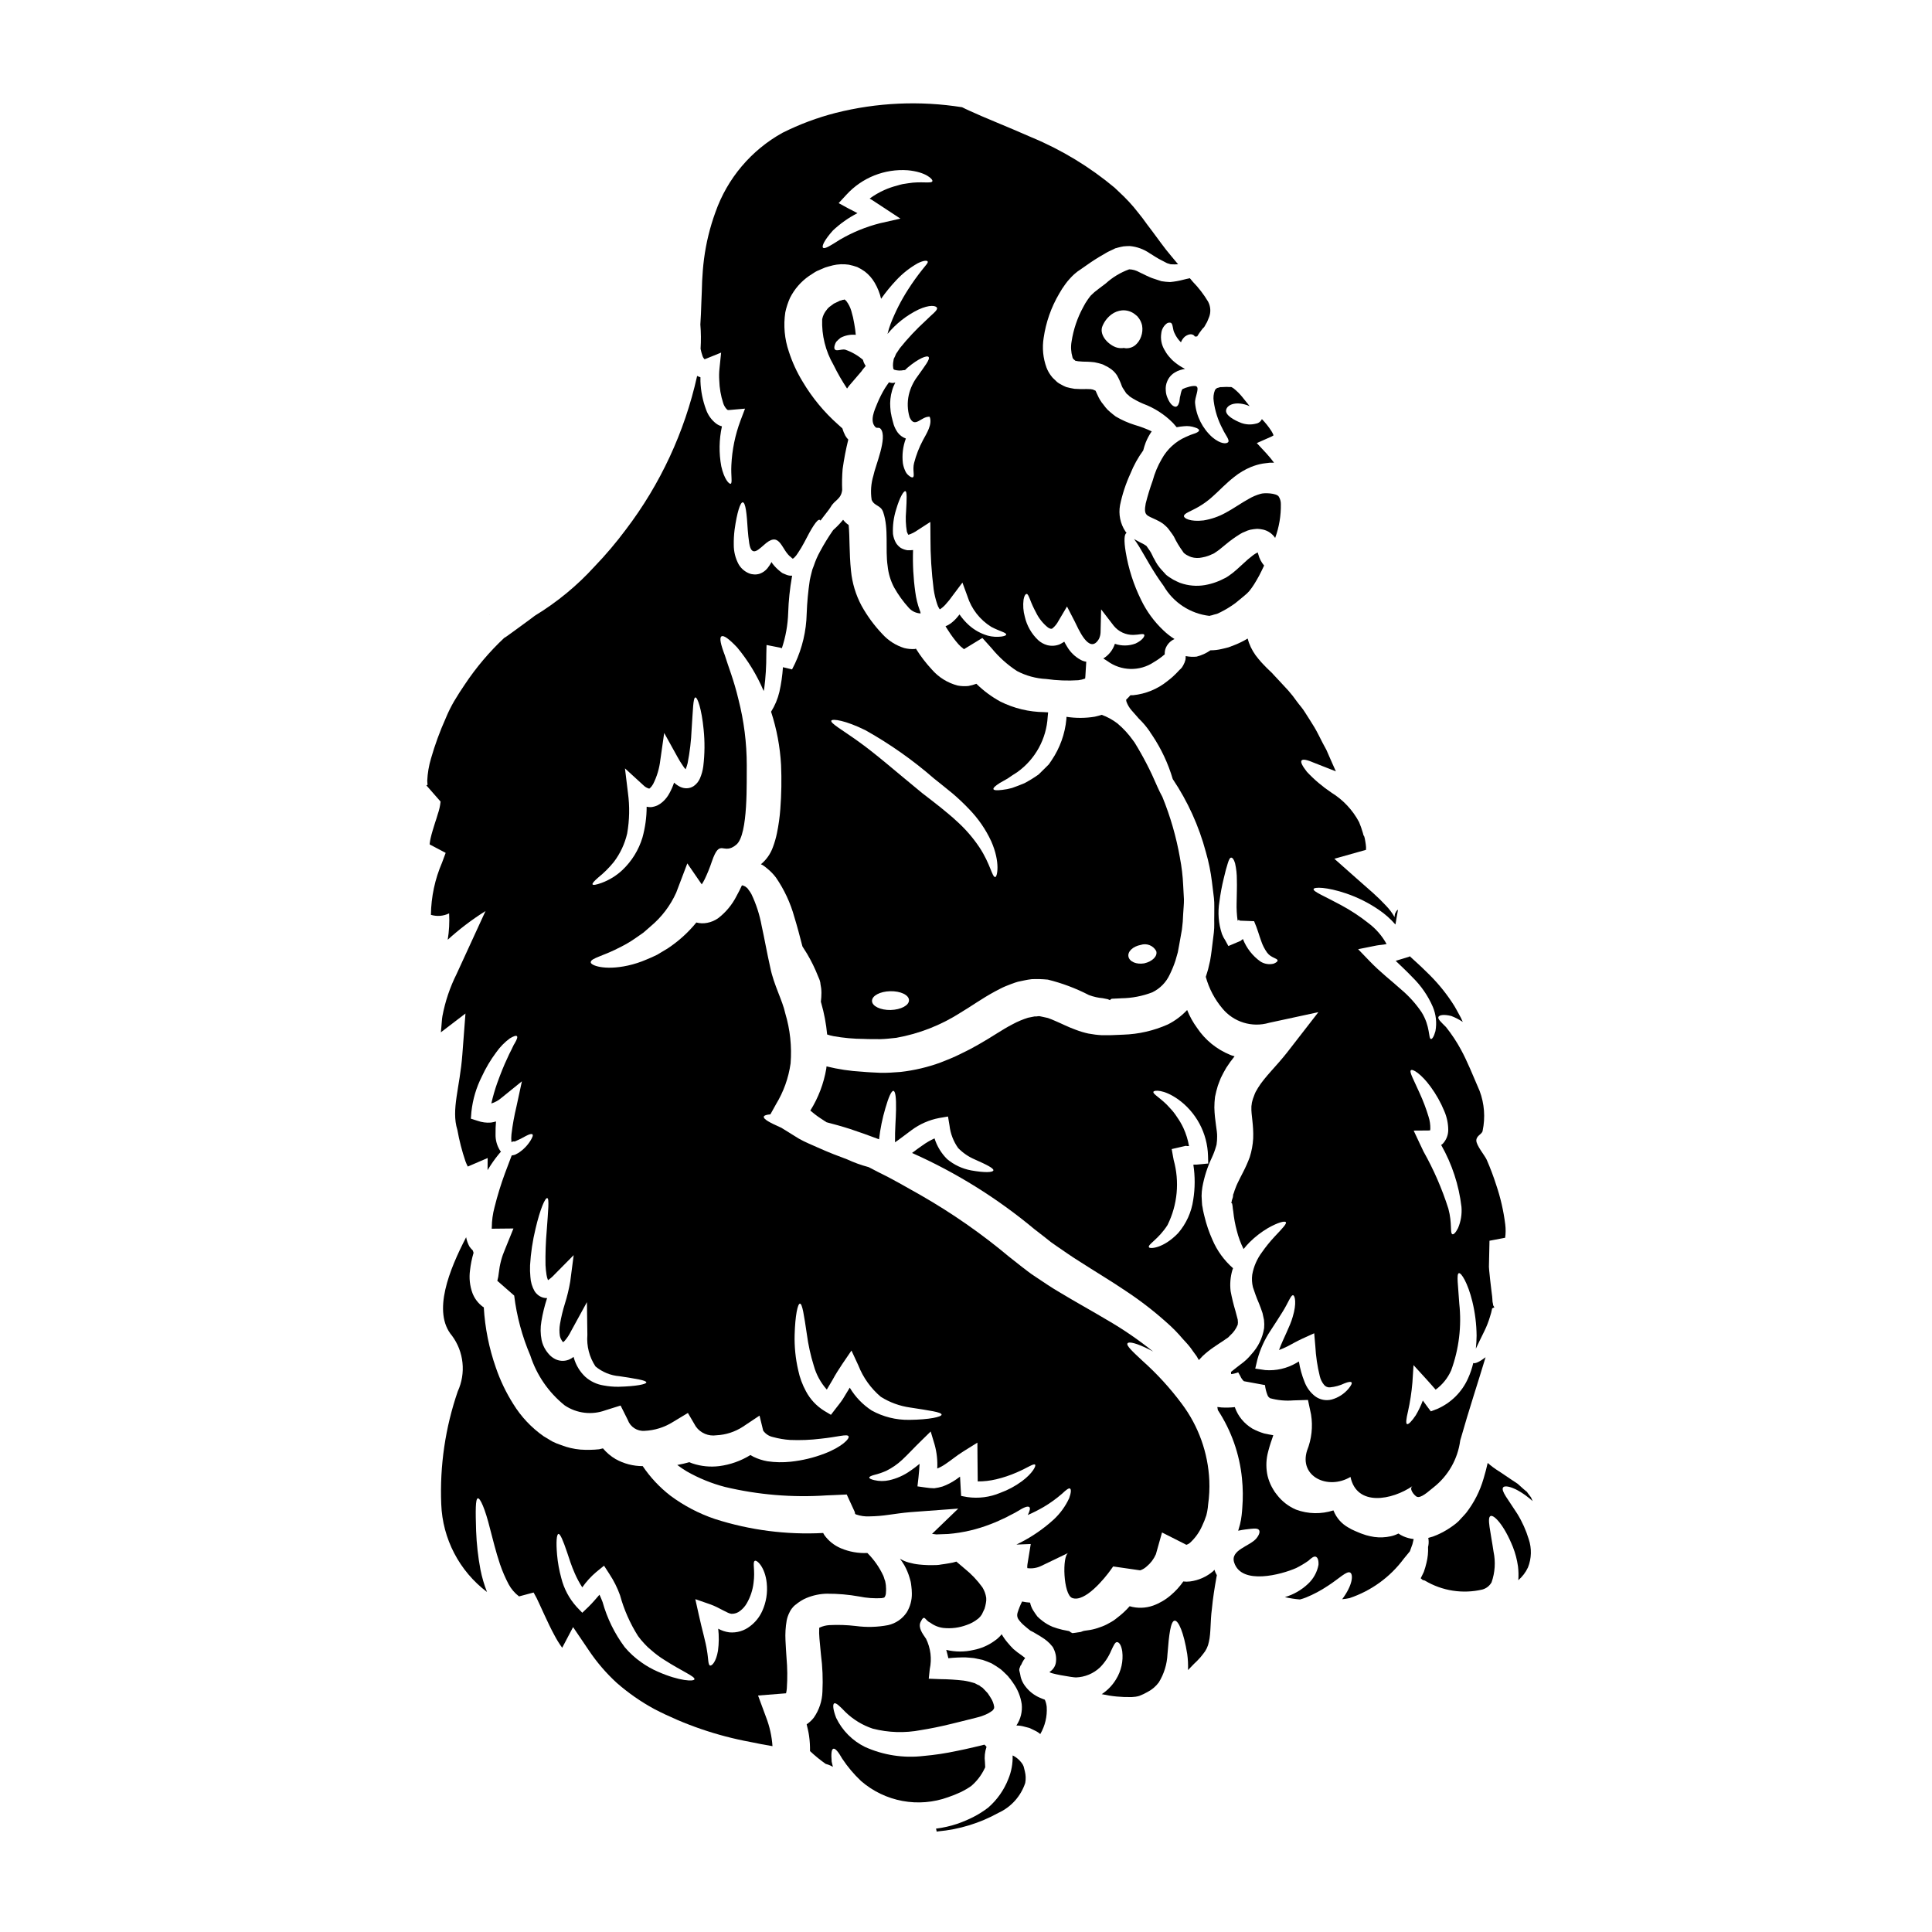
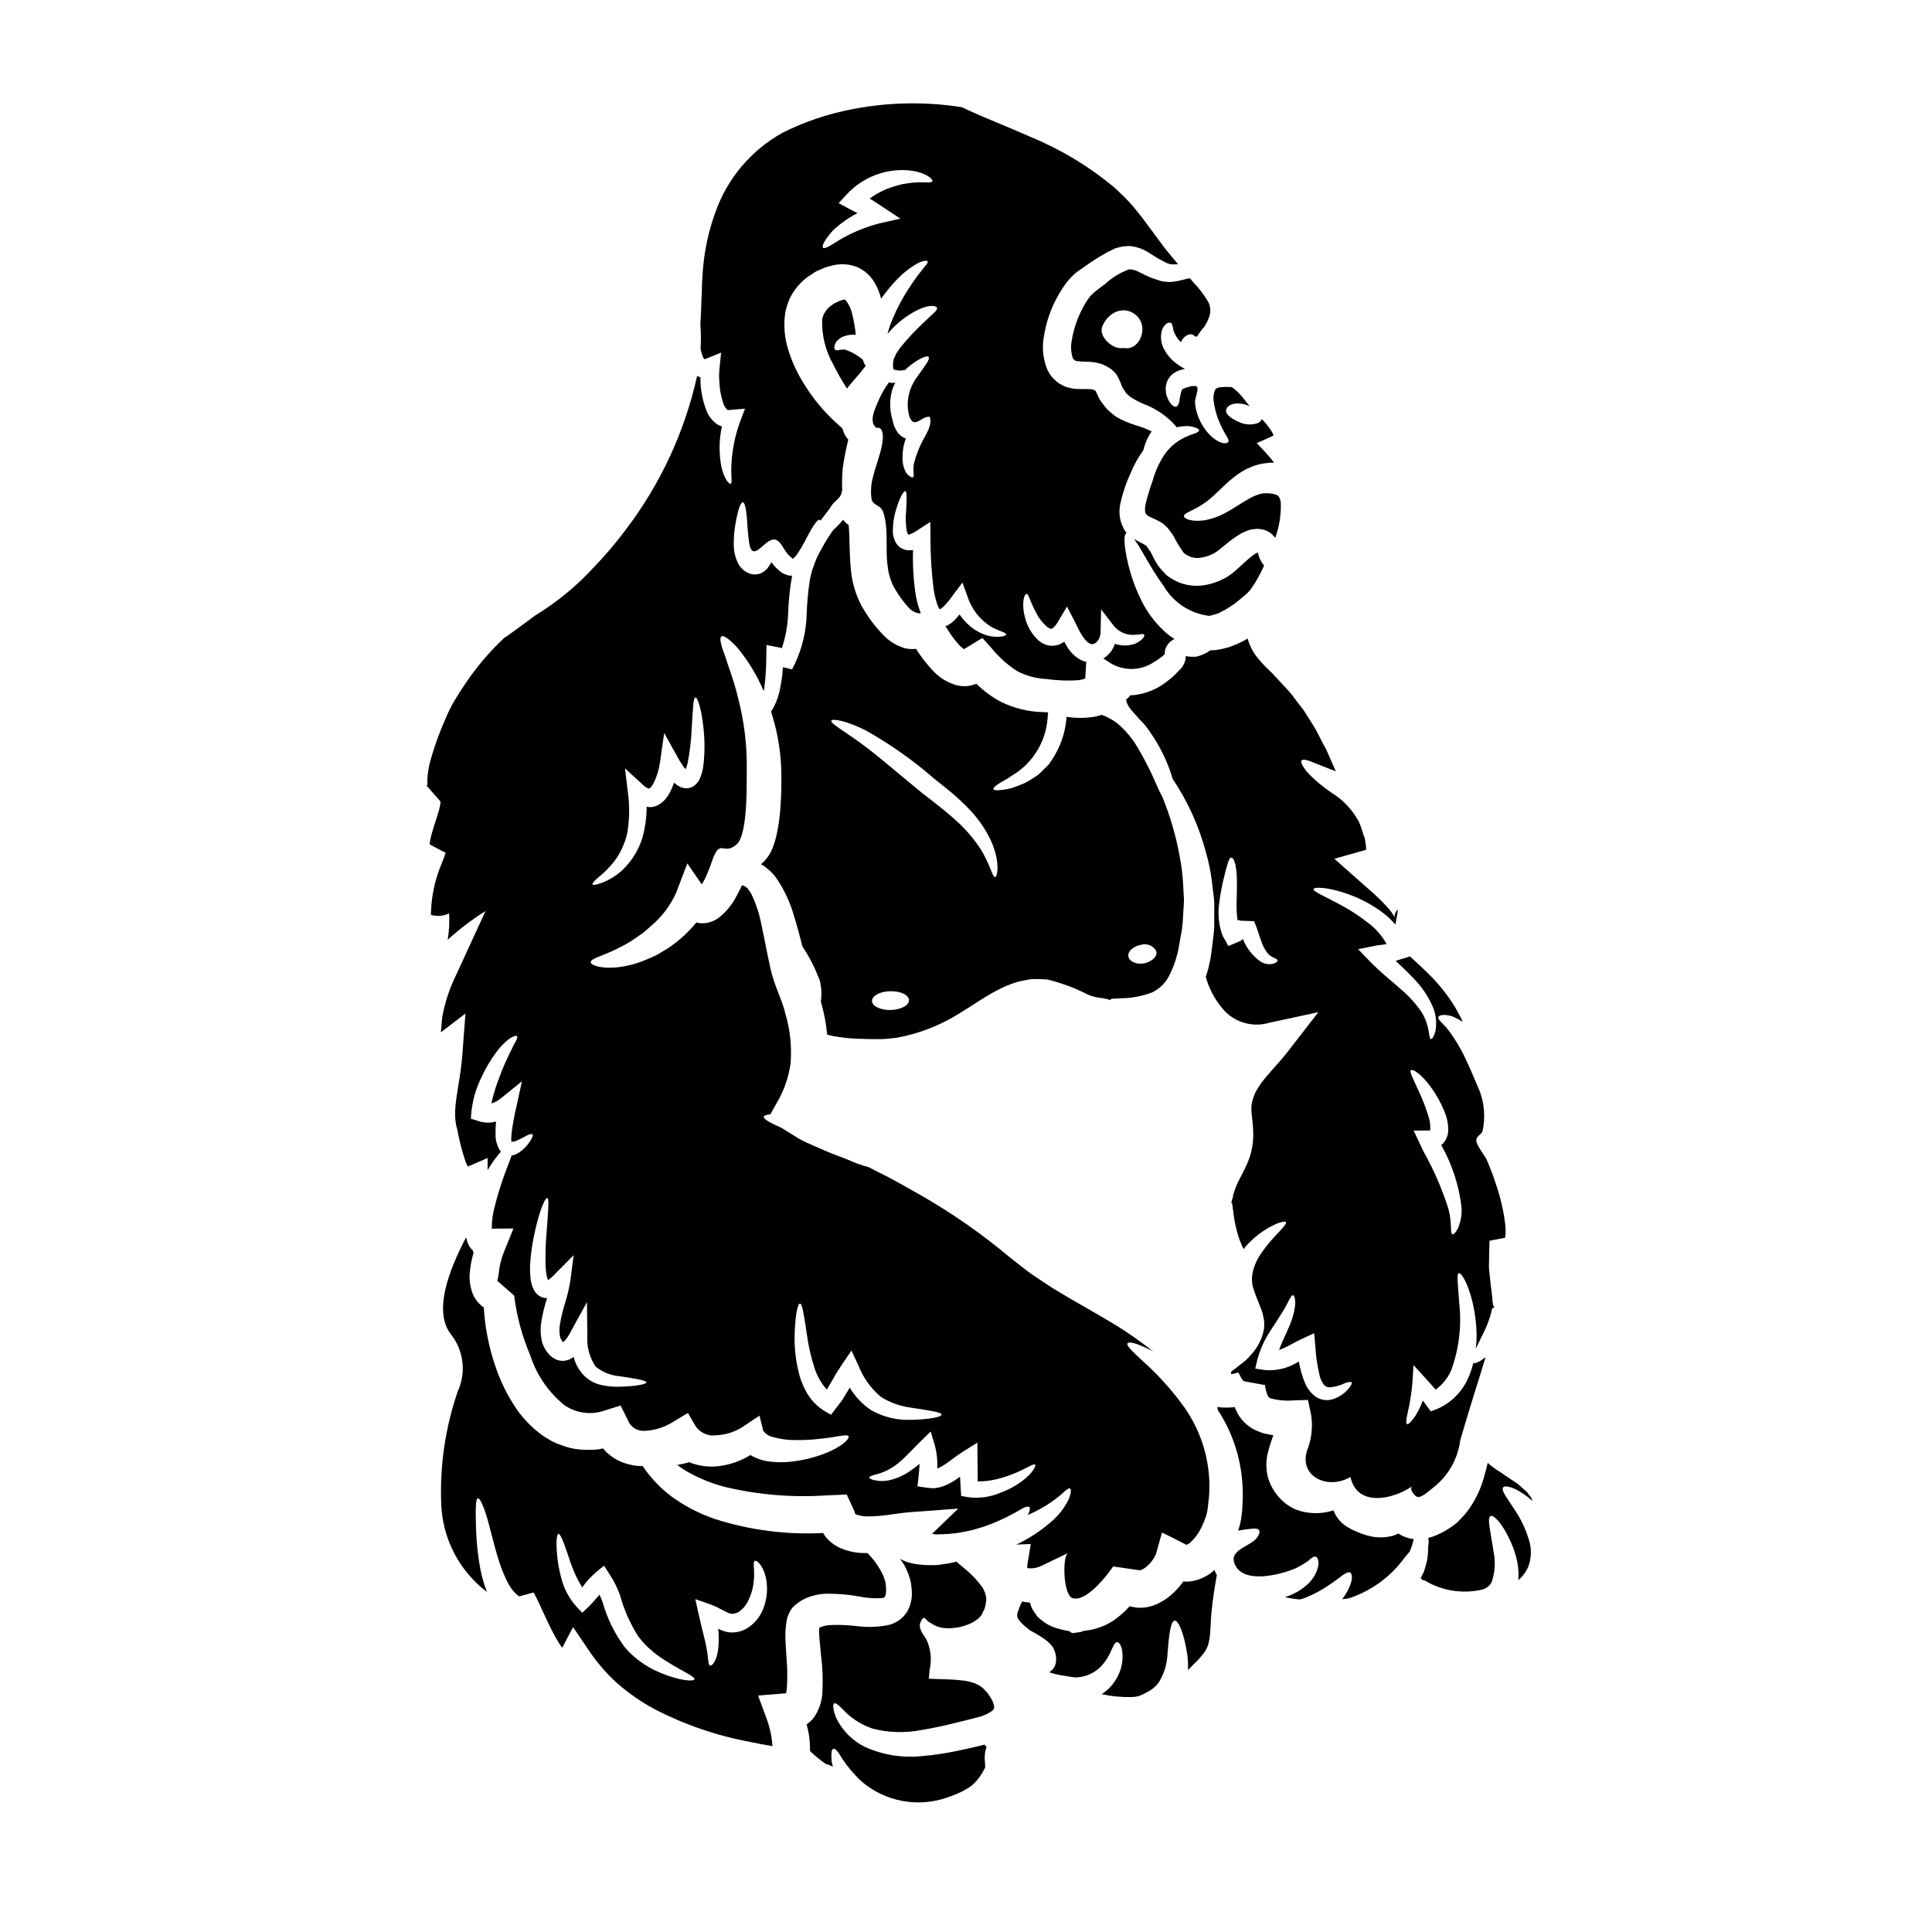
<svg xmlns="http://www.w3.org/2000/svg" fill="#000000" width="800px" height="800px" version="1.1" viewBox="144 144 512 512">
  <g>
    <path d="m456.7 371.34c-0.973-5.527-2.531-10.938-4.648-16.137-0.441-0.789-0.914-1.762-1.414-2.883h0.004c-1.699-4-3.695-7.867-5.977-11.566-0.141-0.172-0.273-0.348-0.395-0.531-1.176-1.668-2.562-3.18-4.125-4.496-1.266-0.973-2.676-1.746-4.18-2.293-0.605 0.199-1.227 0.367-1.852 0.5-2.477 0.406-5 0.418-7.481 0.031 0 0.203-0.031 0.395-0.031 0.617-0.363 3.887-1.699 7.625-3.883 10.859l-0.762 1.117-0.945 0.941c-0.617 0.617-1.203 1.207-1.793 1.766h-0.004c-1.195 0.848-2.441 1.613-3.734 2.297-1.234 0.5-2.328 0.941-3.297 1.266h-0.004c-0.848 0.238-1.715 0.406-2.59 0.5-1.441 0.176-2.234 0.117-2.32-0.207-0.086-0.328 0.527-0.883 1.676-1.617 0.586-0.324 1.297-0.734 2.117-1.203 0.789-0.559 1.648-1.117 2.621-1.738v-0.004c4.719-3.418 7.644-8.777 7.965-14.594 0.059-0.395 0.086-0.789 0.117-1.18-0.355-0.031-0.707-0.031-1.031-0.059v-0.004c-4.039-0.039-8.012-0.996-11.625-2.797-2.328-1.27-4.465-2.856-6.356-4.715-0.688 0.258-1.398 0.453-2.121 0.586-0.945 0.094-1.895 0.055-2.828-0.117-2.664-0.691-5.059-2.176-6.859-4.254-1.578-1.699-2.988-3.543-4.211-5.512l-0.352 0.09c-0.926 0.051-1.855-0.039-2.754-0.266-2.231-0.695-4.234-1.977-5.797-3.711-2.148-2.254-4-4.777-5.512-7.5-1.535-2.879-2.484-6.027-2.797-9.273-0.5-4.824-0.293-8.77-0.617-12.121l-0.004-0.004c-0.562-0.375-1.059-0.844-1.469-1.383-0.496 0.605-1.023 1.184-1.574 1.734-0.395 0.395-0.703 0.676-1.059 1.004h-0.004c-1.277 1.832-2.449 3.738-3.5 5.707-0.652 1.184-1.195 2.426-1.617 3.707l-0.395 1.031c-0.09 0.27-0.16 0.543-0.211 0.824-0.176 0.648-0.324 1.328-0.469 2.004-0.441 2.953-0.719 5.93-0.824 8.914-0.109 4.551-1.16 9.035-3.09 13.156l-0.789 1.574-2.414-0.586h0.004c-0.145 2.199-0.461 4.383-0.941 6.535-0.441 1.863-1.188 3.644-2.207 5.266 1.492 4.566 2.383 9.305 2.648 14.098 0.168 3.894 0.102 7.793-0.195 11.676-0.16 2.176-0.465 4.34-0.91 6.477-0.258 1.238-0.609 2.457-1.055 3.641-0.633 1.77-1.73 3.336-3.18 4.531 0.156 0.059 0.301 0.125 0.441 0.207 0.465 0.301 0.91 0.633 1.324 1 0.824 0.672 1.566 1.445 2.207 2.293 2.203 3.195 3.856 6.738 4.887 10.477 0.789 2.562 1.473 5.18 2.148 7.801 0.395 0.617 0.789 1.234 1.207 1.914 1.129 1.902 2.102 3.887 2.914 5.945l0.324 0.766 0.148 0.395 0.086 0.324v0.059l0.031 0.059 0.027 0.145 0.031 0.297c0.168 0.773 0.258 1.566 0.262 2.359 0 0.809-0.051 1.613-0.148 2.414 0.031 0.117 0.059 0.207 0.09 0.297 0.785 2.731 1.312 5.527 1.574 8.359 0.547 0.188 1.109 0.336 1.68 0.441 2.66 0.477 5.359 0.723 8.062 0.734 1.574 0.086 2.973 0.027 4.356 0.059 1.414-0.031 2.824-0.207 4.238-0.355h0.004c6.043-1.078 11.812-3.34 16.98-6.648 2.676-1.574 5.68-3.766 9.242-5.68 0.941-0.473 1.793-0.973 2.82-1.383 1.027-0.41 2.062-0.828 3.18-1.148 1.207-0.234 2.293-0.531 3.621-0.676v-0.004c1.434-0.062 2.871-0.023 4.301 0.121 3.773 0.93 7.43 2.305 10.887 4.09 0.613 0.23 1.242 0.418 1.883 0.559 0.574 0.129 1.152 0.219 1.738 0.266l1.355 0.266 0.617 0.266 0.176-0.234 0.293-0.145 2.473-0.117-0.004-0.008c2.828-0.027 5.629-0.559 8.266-1.574 2.059-0.996 3.703-2.684 4.648-4.766 0.57-1.164 1.062-2.363 1.473-3.594 0.203-0.762 0.414-1.5 0.645-2.262l0.355-1.914c0.234-1.414 0.5-2.754 0.734-4.121 0.18-1.348 0.289-2.703 0.324-4.062 0.059-1.328 0.234-2.648 0.207-3.938-0.09-1.297-0.148-2.562-0.207-3.797-0.109-2.41-0.395-4.812-0.855-7.184zm-76.633 40.32c-2.707 0.059-4.949-1-4.977-2.387-0.027-1.387 2.117-2.531 4.824-2.59 2.707-0.059 4.945 0.973 4.977 2.363s-2.117 2.523-4.824 2.613zm27.664-35.23c-0.824 0-1.262-3.441-4.121-7.797-1.719-2.582-3.754-4.938-6.062-7.008-1.297-1.234-2.754-2.383-4.207-3.59-1.574-1.262-3.266-2.559-4.945-3.852-6.691-5.477-12.391-10.477-16.867-13.656-4.328-3.117-7.562-4.883-7.211-5.562 0.297-0.531 3.707-0.086 9.055 2.562 6.465 3.625 12.539 7.902 18.129 12.77 1.676 1.324 3.293 2.648 4.856 3.914h0.004c1.547 1.312 3.027 2.707 4.426 4.18 2.438 2.5 4.438 5.398 5.906 8.566 2.481 5.621 1.574 9.531 1.039 9.473zm39.5 22.867c-2.062 0.355-3.918-0.441-4.18-1.793-0.266-1.355 1.207-2.707 3.238-3.09 1.582-0.531 3.32 0.152 4.117 1.617 0.438 1.328-1.004 2.781-3.176 3.266z" />
    <path d="m365.61 234.58c0.355-0.379 0.742-0.734 1.148-1.059 1.238-0.656 2.641-0.93 4.031-0.785-0.086-0.941-0.203-1.914-0.395-2.914-0.184-1.156-0.445-2.297-0.785-3.414-0.27-0.938-0.707-1.816-1.297-2.59-0.527-0.559-0.527-0.469-0.676-0.395s-0.395 0-0.645 0.176c-0.129 0.039-0.262 0.066-0.395 0.086l-1.148 0.559-0.5 0.234-0.176 0.145-0.645 0.473-0.004 0.004c-0.414 0.273-0.773 0.625-1.059 1.031-0.598 0.711-1.004 1.562-1.18 2.473-0.16 4.234 0.879 8.426 3 12.094 1.059 2.168 2.262 4.262 3.594 6.269 0.203-0.27 0.395-0.531 0.586-0.789 1.234-1.441 2.297-2.68 3.18-3.707v0.004c0.301-0.449 0.637-0.871 1-1.27 0.051-0.082 0.109-0.16 0.176-0.234-0.211-0.305-0.391-0.629-0.531-0.973-0.086-0.23-0.145-0.441-0.203-0.645-1.398-1.203-3.019-2.121-4.766-2.711-1.09-0.117-2.121 0.441-2.594 0.031-0.23-0.176-0.293-0.531-0.145-1.09h-0.004c0.098-0.352 0.242-0.688 0.43-1.004z" />
    <path d="m398.58 618.94c0.984-0.469 1.93-1.02 2.824-1.648 1.469-1.262 2.66-2.816 3.5-4.562 0.09-0.145 0.117-0.293 0.207-0.441-0.031-0.027-0.031-0.086-0.031-0.145 0-0.355-0.027-0.707-0.059-1.18-0.172-1.348-0.031-2.719 0.414-4.004 0-0.031 0-0.059-0.059-0.09-0.137-0.203-0.305-0.379-0.5-0.527-0.215 0.07-0.43 0.129-0.648 0.176l-2.234 0.527c-1.473 0.355-2.973 0.676-4.445 0.973-2.894 0.621-5.824 1.062-8.77 1.324-5.301 0.629-10.672-0.191-15.539-2.383-3.344-1.641-6.035-4.356-7.652-7.711-0.855-2.234-0.941-3.562-0.531-3.824 0.473-0.27 1.473 0.703 3.031 2.32 2.039 1.973 4.492 3.461 7.184 4.359 4.164 1.074 8.516 1.207 12.738 0.395 2.504-0.395 5.184-0.941 7.945-1.617 1.414-0.328 2.824-0.707 4.297-1.062 0.734-0.172 1.473-0.352 2.234-0.559 0.355-0.086 1.574-0.395 1.914-0.559l0.004-0.004c0.941-0.316 1.828-0.781 2.621-1.379 0.395-0.5 0.441-0.473 0.441-1-0.133-0.867-0.453-1.691-0.941-2.418-0.117-0.23-0.328-0.5-0.473-0.734l-0.234-0.352-0.059-0.09c-0.469-0.469-0.969-1.059-1.355-1.441-0.305-0.152-0.582-0.352-0.82-0.59-0.426-0.18-0.84-0.387-1.238-0.617-0.473-0.145-0.941-0.266-1.383-0.395-0.531-0.09-1.031-0.207-1.504-0.297h0.004c-2.102-0.246-4.211-0.379-6.328-0.395l-3.004-0.117 0.266-2.531c0.59-2.731 0.238-5.586-1-8.09-0.047-0.043-0.09-0.094-0.117-0.152-0.703-1.059-2.059-2.754-1.297-4.297 1.09-2.203 1.117-0.352 2.531 0.207 1.023 0.773 2.231 1.262 3.504 1.414 2.086 0.219 4.191-0.051 6.152-0.785 1.078-0.359 2.086-0.91 2.973-1.617 0.195-0.145 0.371-0.312 0.527-0.5 0.16-0.145 0.293-0.312 0.391-0.5l0.172-0.234 0.117-0.266 0.559-1.18 0.004-0.004c0.152-0.48 0.27-0.973 0.355-1.469 0.102-0.477 0.133-0.965 0.09-1.445-0.141-0.98-0.484-1.918-1.004-2.758-1.34-1.863-2.93-3.539-4.723-4.973-0.789-0.648-1.504-1.266-2.18-1.855-0.32 0.105-0.645 0.191-0.973 0.266-0.645 0.145-1.352 0.234-2.031 0.355l-1.027 0.145-0.531 0.09-0.266 0.027c-0.086 0-0.414 0.031-0.414 0.031h-0.117c-1.52 0.066-3.047 0.016-4.562-0.148-0.914-0.094-1.82-0.273-2.707-0.527-0.816-0.219-1.602-0.559-2.32-1.004 0.41 0.547 0.793 1.117 1.145 1.707 0.617 1.098 1.102 2.262 1.445 3.473l0.203 0.734 0.031 0.117 0.086 0.441 0.031 0.234 0.059 0.473 0.004 0.004c0.09 0.672 0.141 1.352 0.145 2.031 0.031 1.762-0.438 3.496-1.355 5-1.148 1.723-2.922 2.938-4.941 3.387-2.816 0.539-5.699 0.617-8.539 0.234-2.344-0.277-4.703-0.359-7.062-0.234-0.852 0.055-1.691 0.266-2.469 0.617l-0.176 0.086h-0.004c-0.051 0.961-0.031 1.926 0.059 2.887 0.117 1.383 0.266 2.793 0.395 4.207 0.426 3.262 0.559 6.555 0.395 9.84-0.082 2.457-0.867 4.836-2.266 6.856-0.535 0.699-1.184 1.305-1.914 1.797 0.234 1 0.5 2.031 0.648 3.121 0.184 1.312 0.262 2.641 0.238 3.969 1.301 1.227 2.688 2.359 4.148 3.387l0.734 0.234 0.203 0.086 0.297 0.117 0.176 0.086 0.395 0.207v0.004c0.031 0.031 0.07 0.051 0.113 0.059-0.113-0.473-0.23-0.945-0.324-1.355-0.176-2.09-0.059-3.297 0.441-3.445 0.5-0.145 1.297 0.762 2.328 2.59v0.004c1.441 2.18 3.129 4.188 5.035 5.977 3.117 2.699 6.902 4.516 10.957 5.266 4.055 0.75 8.238 0.406 12.113-1 1.125-0.383 2.227-0.824 3.305-1.328z" />
    <path d="m363.23 566.35c2.832-0.012 5.66 0.234 8.449 0.734 1.965 0.402 3.973 0.551 5.973 0.441 0.645-0.117 0.645-0.145 0.73-0.203h0.004c0.266-0.371 0.402-0.816 0.395-1.27 0.039-0.398 0.051-0.801 0.031-1.203l-0.031-0.297v-0.297l-0.059-0.469-0.145-0.789-0.176-0.469-0.004 0.004c-0.078-0.332-0.184-0.656-0.324-0.973-1.039-2.231-2.465-4.262-4.211-6-2.418 0.113-4.832-0.32-7.062-1.27-1.746-0.746-3.254-1.957-4.356-3.5-0.086-0.184-0.184-0.359-0.297-0.531-9.711 0.516-19.434-0.742-28.691-3.711-4.246-1.434-8.238-3.527-11.832-6.207-2.832-2.195-5.293-4.828-7.297-7.801-2.527 0-5.008-0.645-7.211-1.879-1.262-0.75-2.387-1.703-3.328-2.828-0.324 0.086-0.648 0.176-0.973 0.234l0.004 0.004c-1.672 0.176-3.356 0.203-5.031 0.086-1.734-0.16-3.438-0.555-5.062-1.184-0.828-0.27-1.637-0.605-2.418-1l-2.203-1.328v0.004c-3.258-2.277-6.016-5.203-8.094-8.594-1.902-3.008-3.441-6.227-4.594-9.594-1.812-5.16-2.894-10.551-3.207-16.008-0.086-0.059-0.203-0.117-0.297-0.176l0.004-0.004c-1.227-0.914-2.164-2.16-2.711-3.59-0.703-1.926-0.922-4-0.645-6.031 0.176-1.574 0.488-3.133 0.941-4.648-0.059-0.207-0.145-0.395-0.203-0.621-0.328-0.312-0.625-0.66-0.887-1.027-0.422-0.773-0.719-1.609-0.883-2.473-4.414 8.535-9.055 19.832-3.738 26.105v-0.004c1.547 2.094 2.504 4.562 2.773 7.152 0.27 2.586-0.16 5.199-1.242 7.566-3.312 9.609-4.801 19.754-4.387 29.914 0.34 9.188 4.793 17.738 12.129 23.281-0.75-1.914-1.332-3.891-1.734-5.906-0.637-3.379-1.02-6.797-1.152-10.23-0.176-5.535-0.176-8.504 0.441-8.684 0.617-0.176 1.945 2.754 3.266 8.125 0.707 2.648 1.473 5.902 2.648 9.418h0.004c0.617 1.801 1.375 3.551 2.266 5.238 0.68 1.254 1.617 2.348 2.754 3.207l3.852-1.031h0.004c0.586 1.008 1.113 2.047 1.574 3.117 0.414 0.914 0.855 1.828 1.266 2.754 0.852 1.828 1.703 3.68 2.676 5.449 0.605 1.16 1.293 2.269 2.059 3.324l2.887-5.477 4.207 6.211v0.004c2.106 3.133 4.578 6.008 7.359 8.559 3.059 2.68 6.402 5.012 9.977 6.949 7.988 4.137 16.551 7.074 25.398 8.711 1.969 0.414 3.938 0.789 5.902 1.117-0.176-2.633-0.754-5.219-1.703-7.68l-2.121-5.738 7.418-0.59c0.109-0.426 0.176-0.859 0.207-1.297 0.188-2.723 0.156-5.457-0.086-8.18-0.09-1.473-0.207-2.977-0.27-4.535v0.004c-0.094-1.781 0.016-3.57 0.324-5.328 0.148-0.727 0.398-1.43 0.734-2.09 0.23-0.504 0.539-0.973 0.914-1.383l0.145-0.172 0.09-0.09 0.324-0.297 0.117-0.086 0.207-0.145 0.395-0.328 0.824-0.559v-0.004c0.488-0.305 1-0.566 1.531-0.785 1.734-0.715 3.586-1.094 5.461-1.125zm-44.824 20.691h0.004c-1.57-0.672-3.059-1.512-4.445-2.504-1.641-1.145-3.125-2.5-4.414-4.031-2.676-3.586-4.66-7.641-5.859-11.949-0.266-0.703-0.531-1.324-0.824-1.941-0.887 1-1.793 2.117-2.914 3.207l-1.648 1.574-1.504-1.574h0.004c-1.957-2.168-3.352-4.785-4.059-7.621-0.559-2.023-0.934-4.09-1.117-6.18-0.297-3.414-0.117-5.383 0.352-5.512 0.469-0.125 1.266 1.793 2.328 4.945 0.527 1.574 1.117 3.504 2 5.477l-0.004-0.004c0.562 1.301 1.234 2.551 2.004 3.738 1.059-1.52 2.316-2.898 3.734-4.094l2.031-1.648 1.445 2.238v0.004c1.152 1.742 2.09 3.621 2.793 5.586 1.047 3.82 2.652 7.461 4.766 10.805 0.523 0.727 1.094 1.414 1.711 2.059 0.523 0.586 1.098 1.125 1.707 1.617 1.117 0.996 2.316 1.895 3.59 2.684 4.723 3.031 8.184 4.383 7.945 5.117-0.148 0.598-3.941 0.508-9.621-1.992zm27.574-16.07h0.004c-0.711 1.566-1.805 2.934-3.18 3.973-1.566 1.238-3.543 1.828-5.531 1.645-1.031-0.137-2.031-0.465-2.941-0.965 0.219 1.945 0.199 3.914-0.062 5.856-0.5 2.914-1.574 3.973-2.059 3.914-0.59-0.086-0.473-1.855-0.855-3.973-0.324-2.297-1.297-5.449-2.207-9.656l-0.883-3.973 4.059 1.41c2.297 0.828 4.508 2.418 5.535 2.477 0.836 0.023 1.652-0.258 2.297-0.789 0.719-0.551 1.32-1.242 1.766-2.031 0.938-1.641 1.539-3.449 1.77-5.328 0.469-3.383-0.297-5.445 0.297-5.856 0.469-0.469 2.754 1.531 3.203 5.856h-0.004c0.277 2.543-0.137 5.113-1.203 7.441z" />
-     <path d="m466.74 431.73c0.266-0.676 0.441-1.234 0.789-2.059 0.441-0.887 0.914-1.828 1.414-2.648h-0.004c0.684-1.074 1.43-2.106 2.234-3.09-0.395-0.148-0.789-0.207-1.18-0.395-3.574-1.449-6.629-3.941-8.77-7.152-1.066-1.457-1.945-3.043-2.621-4.723-1.465 1.57-3.199 2.863-5.117 3.828-3.723 1.656-7.734 2.578-11.809 2.707-0.941 0.059-1.855 0.086-2.793 0.117l-0.887 0.027h-1.984c-1.203-0.066-2.402-0.215-3.59-0.441-1.121-0.246-2.223-0.574-3.297-0.984-2.059-0.734-3.793-1.648-5.266-2.266-0.734-0.352-1.414-0.586-2.09-0.852l-0.234-0.059-0.676-0.148-1.355-0.293c-0.645-0.031-0.824 0.145-1.262 0.055-0.5 0.059-1.207 0.27-1.797 0.355h-0.008c-1.402 0.441-2.762 1.012-4.055 1.707-2.859 1.473-5.652 3.473-9.055 5.383l-2.293 1.266-2.535 1.262c-1.703 0.855-3.414 1.531-5.148 2.207v0.008c-3.449 1.27-7.035 2.117-10.684 2.531-1.797 0.145-3.594 0.266-5.297 0.234-1.766-0.09-3.445-0.145-4.918-0.297v0.004c-3.176-0.176-6.328-0.648-9.418-1.414-0.027 0.176-0.027 0.395-0.059 0.59-0.672 3.949-2.109 7.731-4.234 11.125 0.352 0.297 0.762 0.59 1.086 0.883 1.031 0.828 2.148 1.504 3.207 2.207 1.914 0.5 3.977 1.059 6.184 1.766 2.414 0.789 5.031 1.734 7.738 2.754v0.004c0.316-2.793 0.879-5.547 1.676-8.238 0.855-2.977 1.617-4.68 2.148-4.594 0.531 0.086 0.734 1.914 0.676 5.004-0.027 2.328-0.324 5.328-0.266 8.625 1.297-0.883 2.754-2.031 4.383-3.234l0.008-0.004c2.168-1.609 4.672-2.707 7.328-3.207l2.32-0.395 0.395 2.363v-0.004c0.246 2.164 1.035 4.231 2.297 6.004 1.25 1.277 2.738 2.301 4.383 3.004 3.121 1.383 5.094 2.363 4.949 2.914-0.145 0.551-2.266 0.645-5.902 0l-0.004-0.004c-2.344-0.434-4.535-1.465-6.359-3-1.539-1.527-2.68-3.406-3.328-5.477-1.129 0.508-2.203 1.133-3.207 1.859-0.887 0.586-1.793 1.297-2.754 2 11.68 5.195 22.586 11.988 32.406 20.18 0.973 0.734 1.914 1.504 2.887 2.238h-0.004c0.977 0.824 2 1.59 3.062 2.293 2 1.355 3.824 2.676 5.977 4.004 4.09 2.648 8.266 5.117 12.184 7.769h-0.004c3.801 2.496 7.41 5.269 10.801 8.297 1.598 1.383 3.086 2.887 4.445 4.504 0.707 0.789 1.297 1.355 2.062 2.363 0.527 0.73 1.027 1.469 1.574 2.176 0.234 0.355 0.395 0.703 0.617 1.059 0.355-0.395 0.707-0.734 1.031-1.09 0.91-0.852 1.883-1.625 2.914-2.324 0.883-0.59 1.766-1.207 2.648-1.766 0.914-0.703 1-0.531 1.676-1.324 0.891-0.781 1.586-1.758 2.031-2.856 0.039-0.195 0.059-0.391 0.059-0.586-0.031-0.262-0.051-0.527-0.059-0.789-0.203-0.734-0.355-1.414-0.617-2.328-0.516-1.711-0.938-3.449-1.266-5.207-0.223-1.875-0.062-3.777 0.469-5.59 0.059-0.176 0.117-0.297 0.176-0.473h0.004c-2.371-2.078-4.246-4.66-5.477-7.562-0.887-1.973-1.586-4.023-2.09-6.125-0.145-0.527-0.266-1.117-0.395-1.703l-0.145-0.887-0.059-0.23v-0.09l-0.031-0.059v-0.027l-0.027-0.395-0.031-0.414c-0.027-0.531-0.055-1.09-0.086-1.617h-0.004c0.008-0.793 0.078-1.582 0.207-2.363 0.488-2.723 1.34-5.371 2.531-7.871 0.441-0.941 0.805-1.918 1.09-2.918 0.129-0.348 0.199-0.715 0.203-1.086 0-0.176 0.059-0.234 0.059-0.559l0.031-0.973c0.059-1.574-0.648-4.094-0.734-7.711 0.004-0.945 0.062-1.887 0.176-2.824 0.199-0.996 0.445-1.984 0.746-2.953zm-5.535 20.898c-0.188 0.016-0.371 0.016-0.559 0l-0.395 0.031c0.477 3.078 0.465 6.219-0.031 9.297-0.457 3.266-1.848 6.332-4.004 8.832-3.973 4.148-7.621 4.234-7.738 3.734-0.395-0.703 2.59-2.148 4.945-5.902v-0.004c2.633-5.336 3.207-11.453 1.617-17.188-0.059-0.324-0.117-0.645-0.176-0.941l-0.352-1.969 3.707-0.855c0.145-0.031 0.176 0.027 0.352 0.059h0.531v0.004c-0.289-1.668-0.793-3.289-1.5-4.824-0.484-1.023-1.055-1.996-1.707-2.918-0.535-0.832-1.145-1.609-1.828-2.32-2.234-2.59-4.723-3.738-4.383-4.356 0.207-0.414 2.68-0.648 6.445 1.969v-0.004c4.887 3.477 7.852 9.047 8.008 15.039l0.059 2.031z" />
    <path d="m451.76 218.51c-0.676-0.203-1.355-0.441-2.031-0.672-0.762-0.234-1.324-0.531-1.914-0.789-0.617-0.297-1.234-0.586-1.883-0.914l0.004 0.004c-0.816-0.477-1.738-0.738-2.684-0.766-2.293 0.824-4.402 2.098-6.207 3.738-0.648 0.469-1.297 0.969-1.945 1.469l-1 0.789-0.203 0.176-0.531 0.5c-0.227 0.188-0.422 0.406-0.59 0.645-0.117 0.148-0.352 0.5-0.559 0.766v0.004c-0.43 0.609-0.812 1.246-1.145 1.914-1.555 2.836-2.598 5.926-3.09 9.121-0.246 1.383-0.164 2.805 0.23 4.148 0.031 0.266 0.176 0.355 0.234 0.5l0.473 0.395c0.234 0.234 0.203 0.117 0.203 0.086 0.117 0 0.297 0.09 0.59 0.117h0.004c0.832 0.086 1.664 0.125 2.5 0.121 0.473 0 1.207 0.086 1.828 0.145 0.355 0.059 0.707 0.137 1.059 0.234l0.531 0.148 0.266 0.086 0.145 0.031c0.09 0.027 0.414 0.172 0.414 0.172l0.617 0.328 0.324 0.145 0.531 0.324-0.004 0.004c0.824 0.484 1.527 1.148 2.059 1.945 0.531 0.934 0.977 1.918 1.328 2.938l0.203 0.414 0.117 0.176 0.707 1.09c0.266 0.441 0.441 0.441 0.586 0.586l0.004 0.004c0.16 0.129 0.309 0.277 0.441 0.438 1.117 0.75 2.305 1.387 3.539 1.914 2.992 1.102 5.707 2.848 7.945 5.117l0.973 1.121c0.648-0.125 1.305-0.215 1.965-0.266 0.996-0.109 2.004 0.012 2.945 0.352 0.645 0.203 1 0.441 1.031 0.703 0.031 0.266-0.328 0.531-0.945 0.789-0.883 0.273-1.75 0.609-2.59 1.004-2.699 1.195-4.93 3.242-6.356 5.828-1.059 1.805-1.867 3.746-2.414 5.769-0.715 1.977-1.328 3.992-1.84 6.031-0.617 3.324 0.27 3.09 2.859 4.356l-0.004 0.004c0.488 0.23 0.961 0.492 1.414 0.785 0.285 0.176 0.551 0.383 0.789 0.617l0.395 0.355 0.293 0.293c0.059 0.059 0.297 0.355 0.297 0.355 0.469 0.676 0.941 1.203 1.441 2.031l-0.004-0.004c0.652 1.367 1.43 2.668 2.328 3.887 0.297 0.734 1.824 1.383 2.266 1.527 0.945 0.285 1.953 0.316 2.914 0.09 0.562-0.098 1.113-0.242 1.648-0.441 0.266-0.09 0.559-0.234 0.824-0.355l0.441-0.176 0.203-0.117c0.508-0.316 1-0.66 1.473-1.027 0.531-0.445 1.09-0.887 1.621-1.328 1.207-1.012 2.484-1.93 3.824-2.754 0.398-0.254 0.82-0.461 1.266-0.617 0.457-0.23 0.941-0.41 1.441-0.527 0.602-0.121 1.211-0.199 1.824-0.238 0.531 0.023 1.059 0.09 1.574 0.207 1.301 0.305 2.438 1.094 3.18 2.207 1.051-2.871 1.562-5.914 1.508-8.969 0.012-0.707-0.184-1.402-0.559-2-0.617-0.941-3.938-1.031-4.828-0.707v-0.004c-1.07 0.301-2.098 0.738-3.059 1.297-2.062 1.121-4.121 2.621-6.184 3.711-1.824 1.012-3.809 1.699-5.871 2.031-3.477 0.414-5.211-0.559-5.18-1.148 0.027-0.762 1.734-1.203 4.004-2.531 1.398-0.824 2.703-1.801 3.883-2.914 1.473-1.297 3.062-3.062 5.449-4.945l-0.004 0.004c1.344-1.078 2.828-1.957 4.414-2.621 1.012-0.414 2.07-0.723 3.148-0.91l1.148-0.148 0.297-0.027 0.145-0.031 0.324-0.027h1.062v-0.004c-0.625-0.848-1.293-1.664-2.004-2.441l-2.559-2.754 3.914-1.734-0.004-0.004c0.191-0.086 0.371-0.195 0.531-0.324-0.145-0.391-0.332-0.766-0.559-1.117-0.734-1.141-1.582-2.207-2.531-3.18-0.289 0.641-0.879 1.094-1.574 1.207-1.281 0.336-2.637 0.273-3.883-0.176-1.887-0.734-4.238-2.031-4.031-3.387 0.207-1.355 2.293-2.414 5.531-1.355 0.266 0.09 0.473 0.203 0.707 0.297l-0.176-0.234-0.324-0.414c-0.445-0.527-0.887-1.086-1.328-1.645h0.004c-0.715-0.91-1.535-1.73-2.445-2.445-0.191-0.137-0.398-0.258-0.613-0.352-0.402 0.02-0.809 0.008-1.211-0.027-0.414 0-0.855 0.027-1.355 0.059-0.473-0.059-0.789 0.203-1.18 0.234-0.102 0.105-0.223 0.195-0.352 0.266-0.117 0.086-0.117 0.266-0.203 0.297l-0.004-0.004c-0.379 0.941-0.488 1.969-0.324 2.973 0.332 2.543 1.121 5.004 2.324 7.269 0.734 1.617 1.969 2.973 1.504 3.543-0.395 0.473-1.887 0.617-4.18-1.266v-0.004c-2.625-2.34-4.269-5.586-4.594-9.09-0.117-1.531 1.234-3.887 0.355-4.418-0.676-0.395-3.004 0.355-3.648 0.707-0.266 0.145-0.473 1.031-0.59 1.676-0.234 0.617-0.176 1.574-0.395 2.031-0.176 0.559-0.414 0.883-0.762 0.973-0.617 0.086-1.574-0.559-2.328-2.473v0.004c-0.238-0.582-0.371-1.199-0.395-1.828-0.082-0.844 0.051-1.695 0.395-2.469 0.422-1.004 1.164-1.836 2.117-2.363 0.41-0.258 0.859-0.457 1.328-0.59 0.41-0.133 0.832-0.227 1.262-0.293-0.938-0.477-1.828-1.047-2.648-1.707-1.223-0.977-2.223-2.199-2.941-3.59-0.676-1.262-0.926-2.707-0.707-4.121 0.09-0.957 0.543-1.84 1.266-2.473 0.309-0.309 0.754-0.441 1.184-0.352 0.703 0.145 0.531 1.855 1.059 2.754 0.406 0.914 0.988 1.742 1.707 2.441 0.219-0.594 0.582-1.117 1.059-1.527 1.355-1.004 2.363-0.559 2.617 0 0.203-0.027 0.41-0.039 0.617-0.031 0.371-0.629 0.781-1.227 1.238-1.797 0.395-0.559 0.395-0.355 0.707-0.824l0.441-0.789 0.234-0.395c0.059-0.148 0.559-1.355 0.559-1.355v0.008c0.496-1.344 0.387-2.836-0.293-4.094-1.137-1.898-2.488-3.656-4.031-5.238-0.266-0.293-0.531-0.617-0.789-0.941-0.559 0.117-1.148 0.234-1.734 0.395-1.141 0.301-2.301 0.508-3.477 0.617-0.793-0.02-1.582-0.098-2.363-0.234zm-5.356 14.688-0.004 0.004c-0.293 0.863-0.809 1.633-1.496 2.234-0.793 0.668-1.832 0.969-2.856 0.824-0.059 0-0.059-0.027-0.117-0.059-0.75 0.133-1.523 0.074-2.242-0.18-2.293-0.883-4.531-3.473-3.473-5.738h0.004c0.512-1.18 1.324-2.207 2.359-2.973 0.805-0.598 1.758-0.961 2.758-1.059 1.211-0.098 2.418 0.258 3.383 1 0.941 0.789 0.469 0.297 1.18 1.207v0.004c0.367 0.543 0.629 1.152 0.766 1.793 0.172 0.988 0.082 2.004-0.266 2.945z" />
    <path d="m477.3 290.41h-0.09c-0.059 0.09-0.086 0.117-0.145 0.117-0.059 0-0.27 0.176-0.395 0.207v0.004c-0.184 0.109-0.359 0.227-0.527 0.352-0.98 0.734-1.914 1.531-2.793 2.383-0.562 0.5-1.121 1.031-1.68 1.531h-0.004c-0.668 0.598-1.375 1.148-2.117 1.652l-0.234 0.145-0.117 0.086-0.395 0.234-0.617 0.297c-0.414 0.219-0.832 0.414-1.266 0.59-0.906 0.375-1.84 0.672-2.797 0.883-2.156 0.508-4.406 0.457-6.535-0.148-0.609-0.156-1.203-0.383-1.762-0.676l-0.887-0.445c-0.191-0.105-0.379-0.223-0.559-0.348l-0.527-0.328-0.234-0.172-0.148-0.09-0.059-0.059-0.352-0.266-0.059-0.059-1.207-1.328h-0.004c-0.734-0.801-1.348-1.699-1.824-2.676l-0.355-0.617-0.176-0.395-0.395-0.789c-0.297-0.559-0.828-1.207-1.234-1.828v0.004c-0.027-0.023-0.055-0.043-0.09-0.059-0.199-0.141-0.406-0.273-0.617-0.395-0.559-0.297-1.324-0.645-2.176-1.148-0.145-0.086-0.266-0.145-0.395-0.23 0.492 0.66 0.957 1.348 1.383 2.059 1.574 2.562 3.543 6.414 6.477 10.391h-0.004c2.57 4.414 7.078 7.356 12.16 7.93 0.27-0.145 0.414-0.059 1.117-0.324l0.887-0.234 0.941-0.441h-0.004c1.379-0.691 2.695-1.496 3.938-2.414 0.648-0.559 1.324-1.062 2.004-1.648l1-0.855v0.004c0.238-0.223 0.465-0.457 0.676-0.707 0.449-0.559 0.867-1.145 1.246-1.75 0.473-0.734 0.914-1.531 1.355-2.328 0.473-0.855 0.855-1.762 1.297-2.648-0.727-0.852-1.25-1.855-1.531-2.941-0.047-0.176-0.105-0.348-0.172-0.52z" />
    <path d="m262.63 393.06c3.109-2.836 6.469-5.383 10.035-7.621l-7.652 16.656v0.004c-1.77 3.531-3.039 7.297-3.766 11.18-0.176 1-0.176 2.031-0.297 3.062l-0.117 1.234 6.519-4.984-0.828 10.891c-0.645 8.711-3 14.535-1.324 19.926h0.004c0.504 2.836 1.223 5.629 2.148 8.355 0.176 0.473 0.383 0.938 0.617 1.387l5.266-2.266-0.027 3.207c0.266-0.441 0.559-0.883 0.824-1.297 0.828-1.27 1.742-2.477 2.734-3.621l-0.23-0.234v-0.004c-0.836-1.305-1.258-2.832-1.211-4.383-0.016-1.121 0.023-2.238 0.121-3.356-0.445 0.133-0.898 0.23-1.355 0.297-1.203 0.094-2.41-0.066-3.543-0.473l-1.762-0.559 0.145-1.855c0.352-3.238 1.285-6.391 2.754-9.301 1.047-2.273 2.328-4.434 3.828-6.441 0.996-1.41 2.207-2.652 3.594-3.68 1-0.59 1.645-0.824 1.883-0.59 0.234 0.23 0 0.887-0.586 1.887-0.355 0.5-0.559 1.148-0.914 1.793-0.355 0.645-0.707 1.414-1.117 2.328-0.828 1.734-1.707 3.938-2.59 6.383h-0.004c-0.629 1.781-1.152 3.602-1.574 5.445 1-0.301 1.922-0.816 2.707-1.504l5.398-4.371-1.445 6.691c-0.586 2.426-1.027 4.883-1.324 7.359-0.078 0.695-0.078 1.395 0 2.09 0.059-0.031 0.145-0.09 0.203-0.117h0.004c0.199-0.105 0.434-0.125 0.648-0.059 1.043-0.438 2.055-0.941 3.031-1.504 0.855-0.441 1.441-0.617 1.676-0.395s0 0.789-0.531 1.676c-0.824 1.312-1.93 2.43-3.234 3.269-0.266 0.145-0.531 0.297-0.828 0.441v-0.004c-0.297 0.094-0.602 0.16-0.906 0.207-0.473 1.207-1.031 2.754-1.734 4.594h-0.004c-1.109 3.004-2.055 6.07-2.824 9.18-0.457 1.711-0.695 3.473-0.711 5.242 0 0.145-0.027 0.266-0.027 0.395l5.766-0.059-2.234 5.512v-0.004c-0.863 1.984-1.418 4.086-1.648 6.238-0.066 0.719-0.199 1.43-0.395 2.121l4.473 3.914c0.664 5.461 2.102 10.805 4.266 15.863 1.684 5.211 4.856 9.816 9.125 13.242 3.176 2.133 7.18 2.613 10.773 1.297l4.031-1.262 1.914 3.824h-0.004c0.668 1.848 2.484 3.031 4.449 2.883 2.652-0.117 5.227-0.918 7.477-2.324l4.004-2.414 2.117 3.617c1.242 1.723 3.344 2.613 5.445 2.297 2.492-0.117 4.91-0.902 7.004-2.266l4.418-2.945 0.969 3.977c0.613 0.875 1.539 1.484 2.59 1.703 1.48 0.406 3 0.664 4.531 0.77 2.715 0.113 5.43 0.004 8.125-0.328 4.559-0.469 6.941-1.297 7.356-0.672 0.441 0.559-1.648 2.82-6.356 4.617-2.875 1.102-5.883 1.824-8.945 2.148-2.059 0.223-4.137 0.184-6.184-0.117-1.273-0.227-2.512-0.621-3.676-1.184-0.27-0.145-0.531-0.293-0.828-0.469v0.004c-2.523 1.559-5.352 2.562-8.297 2.938-2.356 0.285-4.742 0.051-6.996-0.691-0.297-0.09-0.59-0.234-0.887-0.355h0.004c-1.059 0.301-2.129 0.547-3.207 0.738 0.809 0.613 1.656 1.184 2.527 1.707 3.18 1.812 6.586 3.199 10.129 4.121 8.812 2.094 17.891 2.844 26.926 2.234l2.18-0.09 3.148-0.145 2.086 4.535c0.066 0.145 0.098 0.305 0.094 0.465 0.059 0.031 0.027 0.09 0.059 0.117s-0.059 0.059 0.266 0.176l-0.004 0.004c1.145 0.402 2.356 0.57 3.562 0.5 1.695-0.027 3.387-0.164 5.062-0.414 1.793-0.23 3.543-0.527 5.738-0.703l12.688-0.941-6.945 6.691c0.395 0.031 0.734 0.117 1.148 0.148 1.086-0.031 2.117-0.09 3.148-0.117 3.887-0.32 7.703-1.215 11.328-2.648 1.574-0.559 2.883-1.266 4.09-1.793 1.09-0.617 2.09-1.031 2.945-1.574 1.676-1.062 2.754-1.473 3.148-1.09 0.266 0.266 0.117 1-0.441 2.09v-0.004c1.453-0.633 2.867-1.352 4.238-2.148 1.719-1.02 3.344-2.191 4.856-3.504 1.09-1.031 1.793-1.574 2.117-1.355s0.297 1.059-0.23 2.531v0.004c-0.988 2.144-2.387 4.074-4.121 5.68-2.668 2.426-5.648 4.484-8.863 6.121-0.324 0.176-0.676 0.324-1 0.5l3.797-0.148-0.887 5.449h0.004c-0.051 0.309-0.062 0.625-0.027 0.941 1.266 0.176 2.559-0.031 3.707-0.594l7.152-3.441c-1.676 0.789-1.328 11.02 1.027 11.945 3.387 1.297 8.715-5.356 10.129-7.328l0.734-1.027 7.121 1.027v0.004c0.07 0 0.141-0.02 0.203-0.055 0.566-0.219 1.086-0.539 1.531-0.945 1.07-0.879 1.918-2 2.473-3.269l1.621-5.766 5.883 2.973c0.414 0.203 0.559 0.297 0.559 0.297h0.004c0.348-0.094 0.668-0.266 0.938-0.5 1.383-1.262 2.488-2.793 3.242-4.504 0.434-0.906 0.809-1.844 1.117-2.801 0.086-0.441 0.234-0.883 0.266-1.203h-0.004c0.102-0.543 0.172-1.094 0.211-1.648 0.301-2.106 0.406-4.234 0.32-6.356-0.324-7.371-2.871-14.469-7.301-20.367-3.086-4.148-6.586-7.973-10.445-11.414-2.754-2.559-4.297-4.031-3.938-4.59 0.363-0.559 2.445-0.059 5.949 1.707 0.266 0.145 0.559 0.324 0.852 0.469-3.887-3.133-8.008-5.957-12.332-8.445-3.824-2.293-8.035-4.59-12.418-7.238-2.148-1.234-4.504-2.856-6.797-4.383-1.207-0.766-2.121-1.574-3.207-2.363-1.09-0.855-2.207-1.738-3.324-2.621h-0.004c-7.367-6.176-15.273-11.68-23.617-16.453-3.918-2.203-7.598-4.352-11.215-6.09-0.855-0.445-1.676-0.887-2.504-1.297l0.004 0.004c-1.961-0.52-3.871-1.211-5.707-2.062-2.238-0.824-4.723-1.762-7.871-3.176-1.531-0.707-3.176-1.328-4.883-2.297-1.473-0.91-3.062-1.883-4.648-2.883-3.121-1.387-4.828-2.297-4.652-2.977 0.09-0.293 0.676-0.5 1.734-0.586l1.473-2.648h-0.004c2.027-3.316 3.352-7.012 3.887-10.859 0.352-4.477-0.125-8.977-1.414-13.273-0.703-3.324-3.031-7.539-3.938-11.98-0.941-4.148-1.574-7.871-2.32-11.215-0.527-2.902-1.438-5.727-2.707-8.387-0.227-0.418-0.492-0.812-0.789-1.184-0.117-0.145-0.234-0.352-0.355-0.469v0.004c-0.125-0.062-0.246-0.145-0.352-0.238-0.176-0.297-0.441-0.148-0.676-0.395-0.113 0-0.234-0.031-0.352-0.031-0.445 0.941-0.887 1.887-1.414 2.797v0.004c-1.156 2.285-2.805 4.285-4.828 5.856-0.879 0.633-1.883 1.062-2.941 1.262-0.957 0.191-1.941 0.164-2.887-0.086-2.188 2.68-4.769 5.008-7.66 6.91-0.941 0.559-1.855 1.117-2.754 1.648-0.91 0.469-1.855 0.852-2.754 1.234-1.602 0.699-3.269 1.238-4.977 1.617-6.297 1.383-10.004-0.09-9.84-0.914 0.059-1.09 3.352-1.574 8.062-4.09v0.004c1.32-0.664 2.59-1.422 3.797-2.269 0.645-0.473 1.355-0.914 2.031-1.414 0.645-0.559 1.324-1.117 2-1.734 2.898-2.422 5.211-5.469 6.758-8.918l2.941-7.738 3.824 5.562c0.289-0.445 0.551-0.906 0.789-1.383 0.723-1.512 1.352-3.062 1.879-4.652 2.238-6.504 2.945-1.473 6.508-4.504 3.207-2.707 2.676-17.012 2.754-21.074v0.004c-0.004-5.879-0.746-11.73-2.207-17.422-1.18-5.035-2.754-8.887-3.617-11.715-1.09-2.856-1.473-4.594-0.887-4.977 0.586-0.383 2.031 0.676 4.152 2.914 2.883 3.465 5.242 7.332 7.004 11.48 0 0.027 0.031 0.086 0.031 0.117v0.004c0.062-0.215 0.113-0.43 0.145-0.652 0.387-3 0.574-6.023 0.559-9.051l0.059-2.531 3.562 0.703c0.172 0.039 0.34 0.09 0.5 0.152 1.012-3.031 1.578-6.195 1.676-9.391 0.105-3.207 0.438-6.406 1-9.566 0.008-0.09 0.027-0.18 0.059-0.266-0.52 0.043-1.043-0.039-1.523-0.234-0.328-0.145-0.648-0.266-0.945-0.395s-0.441-0.328-0.676-0.473h-0.004c-0.781-0.613-1.484-1.324-2.09-2.117-0.07-0.133-0.145-0.266-0.23-0.395-0.316 0.582-0.68 1.133-1.09 1.652-0.535 0.656-1.238 1.152-2.031 1.441-0.926 0.297-1.922 0.266-2.828-0.09-1.176-0.477-2.16-1.336-2.793-2.438-0.844-1.574-1.277-3.336-1.27-5.117-0.023-1.328 0.047-2.66 0.211-3.977 0.645-4.68 1.527-7.269 2.144-7.297 0.789 0 1.09 3.031 1.355 7.387 0.09 1.117 0.207 2.293 0.395 3.5 0.645 3.938 2.648 1.387 4.473-0.086 3.797-3.031 4.094 2.031 6.652 3.793h-0.004c0.082 0.117 0.191 0.211 0.324 0.27 0.031 0.027 0.059 0.059 0.059 0.086 0.145-0.066 0.277-0.156 0.391-0.266 0.375-0.359 0.699-0.766 0.969-1.207 0.625-0.918 1.195-1.871 1.711-2.856 1.941-3.824 3.445-6.238 4.09-5.977v0.004c0.086 0.043 0.16 0.117 0.207 0.203 0.352-0.5 0.734-0.969 1.117-1.469 0.527-0.707 1.117-1.387 1.574-2.121 1.09-1.941 2.754-2 3.062-4.531-0.078-1.852-0.039-3.711 0.117-5.559 0.363-2.625 0.863-5.231 1.5-7.801-0.305-0.309-0.57-0.656-0.785-1.031-0.328-0.621-0.594-1.27-0.789-1.941l-1.148-1.031c-3.695-3.277-6.859-7.109-9.379-11.355-1.523-2.496-2.75-5.16-3.648-7.945-1.145-3.344-1.469-6.918-0.945-10.418 0.277-1.305 0.691-2.578 1.234-3.797 1.168-2.332 2.898-4.332 5.035-5.824l1.5-0.973 0.395-0.234 0.414-0.203 0.234-0.09 0.59-0.266 1.18-0.5c0.559-0.176 1.324-0.395 2-0.559v-0.004c1.391-0.324 2.828-0.387 4.238-0.176 0.762 0.156 1.508 0.363 2.238 0.617 0.703 0.332 1.371 0.727 2 1.18 1.059 0.809 1.949 1.82 2.621 2.973 0.781 1.328 1.359 2.766 1.707 4.266 1.234-1.75 2.59-3.414 4.062-4.969 1.645-1.762 3.551-3.262 5.648-4.445 1.574-0.789 2.531-0.789 2.648-0.441 0.117 0.348-0.473 0.91-1.383 2.059-1.359 1.699-2.625 3.465-3.797 5.301-1.84 2.852-3.387 5.887-4.621 9.051-0.344 0.898-0.629 1.82-0.855 2.754 2.238-2.707 5.027-4.906 8.184-6.445 3.004-1.383 4.68-1.059 4.918-0.473 0.297 0.648-1.387 1.766-3.004 3.418-2.453 2.242-4.734 4.668-6.816 7.262l-0.707 1.059h-0.004c-0.234 0.285-0.414 0.617-0.527 0.973-0.09 0.297-0.27 0.5-0.395 0.828l-0.113 0.703-0.059 0.395v-0.004c-0.055 0.422-0.047 0.852 0.027 1.27 0.031 0.234 0.031 0.395 0.355 0.527 0.777 0.223 1.594 0.254 2.387 0.09 0.145-0.031 0.266 0 0.395-0.031 0.234-0.203 0.441-0.441 0.645-0.617 3.004-2.531 5.18-3.324 5.594-2.856 0.5 0.559-1 2.414-2.973 5.207-1.086 1.445-1.859 3.098-2.269 4.859-0.43 1.953-0.359 3.984 0.207 5.902 1.387 3.148 3.062-0.297 5.328-0.117 0.789 2.004-0.855 4.477-1.766 6.18-1.027 1.922-1.82 3.957-2.363 6.066-0.473 1.762 0.234 3.59-0.324 3.793-0.27 0.117-0.676-0.086-1.207-0.559-0.363-0.309-0.648-0.703-0.824-1.145-0.297-0.637-0.504-1.312-0.617-2.004-0.266-2.219 0.004-4.469 0.789-6.562-0.871-0.312-1.633-0.875-2.18-1.617-0.438-0.629-0.785-1.309-1.031-2.031-0.266-0.828-0.395-1.574-0.586-2.238l-0.086-0.5-0.059-0.234-0.09-0.586-0.086-0.973-0.004-0.004c-0.125-1.523 0.035-3.062 0.469-4.531 0.207-0.734 0.496-1.445 0.852-2.121-0.203 0.031-0.395 0.09-0.617 0.117v0.004c-0.359-0.008-0.715-0.066-1.059-0.18-0.324 0.473-0.676 0.945-1.031 1.504-0.789 1.297-1.477 2.656-2.059 4.059-0.734 1.797-2.121 4.723-0.473 6.328 0.395 0.395 0.914-0.117 1.387 0.473 1.855 2.262-1.473 9.84-1.945 12.332-0.637 2.086-0.797 4.289-0.469 6.441 0.73 1.734 2.414 1.355 3.059 3.266 1.531 4.445 0.5 9.715 1.18 14.305 0.203 1.977 0.781 3.898 1.711 5.652 1.094 1.949 2.406 3.766 3.91 5.418 0.801 0.891 1.926 1.422 3.121 1.469-0.031-0.285-0.109-0.562-0.234-0.824-0.574-1.559-0.969-3.176-1.18-4.824-0.523-3.695-0.719-7.426-0.594-11.156-0.496 0.066-0.996 0.086-1.496 0.059-0.621-0.098-1.219-0.309-1.766-0.617-0.484-0.344-0.906-0.773-1.234-1.266-0.434-0.754-0.715-1.582-0.828-2.441-0.109-2.18 0.172-4.363 0.828-6.445 0.969-3.324 2.031-5.031 2.473-4.883 0.441 0.145 0.352 2.09 0.176 5.324v-0.004c-0.164 1.797-0.098 3.609 0.203 5.391 0.098 0.301 0.23 0.586 0.395 0.852 0.863-0.273 1.676-0.684 2.414-1.207l3.414-2.207 0.031 4.18h-0.004c-0.008 4.574 0.277 9.145 0.852 13.684 0.191 1.309 0.496 2.602 0.914 3.856 0.137 0.473 0.344 0.918 0.617 1.324 0.031 0.027 0.059 0.086 0.09 0.117v0.004c0.094-0.039 0.184-0.09 0.266-0.152 0.402-0.285 0.777-0.609 1.117-0.969 0.777-0.84 1.496-1.738 2.148-2.68l2.473-3.293 1.324 3.621h-0.004c1.078 3.375 3.32 6.254 6.332 8.121 2.293 1.207 4.004 1.504 3.938 2.031 0 0.234-0.414 0.395-1.234 0.531h-0.004c-1.211 0.152-2.441 0.07-3.621-0.238-1.867-0.539-3.586-1.492-5.031-2.793-0.93-0.844-1.758-1.793-2.473-2.828-0.176 0.203-0.297 0.395-0.473 0.586-0.535 0.664-1.148 1.258-1.824 1.77-0.438 0.316-0.914 0.582-1.414 0.785 0.234 0.395 0.473 0.762 0.734 1.145l0.004 0.004c0.797 1.262 1.695 2.465 2.68 3.594 0.371 0.414 0.785 0.789 1.234 1.117 0.078 0.09 0.18 0.16 0.293 0.203 0.062-0.027 0.09-0.086 0.148-0.117l4.68-2.856 2.473 2.754v0.004c1.91 2.328 4.168 4.356 6.691 6.004 2.402 1.266 5.055 1.988 7.769 2.117 2.809 0.398 5.648 0.508 8.477 0.324 0.625-0.07 1.238-0.219 1.824-0.441 0.031-0.203 0.051-0.41 0.059-0.617l0.234-3.852c-0.527-0.062-1.039-0.234-1.5-0.504-1.492-0.816-2.734-2.027-3.59-3.5-0.297-0.441-0.504-0.887-0.734-1.297-0.395 0.266-0.809 0.5-1.234 0.707-1.051 0.418-2.207 0.488-3.301 0.203-0.887-0.25-1.703-0.703-2.383-1.324-1.77-1.672-3.004-3.836-3.543-6.211-0.41-1.473-0.52-3.012-0.328-4.527 0.176-1.059 0.531-1.504 0.828-1.504s0.527 0.59 0.883 1.445h-0.004c0.449 1.18 0.973 2.332 1.574 3.441 0.754 1.57 1.852 2.945 3.211 4.031 0.703 0.441 0.973 0.355 1.18 0.203 0.648-0.543 1.184-1.211 1.574-1.965l2.266-3.824 2.031 3.938c0.883 1.734 3.852 9.004 6.414 4.68l0.004-0.004c0.266-0.543 0.418-1.133 0.441-1.734l0.148-6.125 3.352 4.356c1.27 1.566 3.195 2.457 5.207 2.414 1.574-0.027 2.562-0.441 2.859-0.059 0.234 0.266-0.324 1.441-2.328 2.363l0.004-0.004c-1.754 0.652-3.68 0.672-5.445 0.059-0.52 1.625-1.605 3.004-3.062 3.887l1.059 0.676c3.637 2.691 8.57 2.809 12.332 0.297 0.926-0.543 1.805-1.16 2.621-1.855l0.266-0.203c-0.027-0.488 0.031-0.977 0.176-1.445 0.406-1.172 1.277-2.117 2.414-2.617-1.059-0.66-2.047-1.43-2.945-2.297-2.445-2.305-4.445-5.039-5.906-8.062-1.98-4.012-3.359-8.297-4.086-12.715-0.504-3.035-0.395-4.797 0.23-5.035l-0.324-0.441v0.004c-1.344-2.039-1.848-4.516-1.41-6.918 0.594-2.891 1.52-5.707 2.754-8.387 0.871-2.172 2.008-4.231 3.387-6.125 0.184-0.727 0.41-1.441 0.676-2.144 0.414-1.027 0.945-2.004 1.574-2.918-1.453-0.691-2.957-1.258-4.504-1.703-1.758-0.551-3.445-1.301-5.035-2.238-0.5-0.395-1-0.762-1.473-1.18l0.004-0.004c-0.445-0.355-0.852-0.758-1.207-1.203l-0.789-1.031-0.207-0.234-0.086-0.145c-0.059-0.059-0.355-0.531-0.355-0.531l-0.395-0.703c-0.324-0.648-0.676-1.473-0.824-1.793-0.09-0.031-0.395-0.176-0.395-0.176l-0.352-0.148 0.008-0.008c-0.09-0.004-0.18-0.012-0.27-0.027-0.102-0.043-0.211-0.062-0.32-0.059-0.336-0.027-0.668-0.039-1-0.031-1.082 0.035-2.164 0.016-3.242-0.059-0.742-0.113-1.477-0.27-2.203-0.469-0.477-0.195-0.938-0.422-1.387-0.68-0.367-0.176-0.711-0.395-1.031-0.648l-0.527-0.512-0.117-0.117-0.086-0.059-0.5-0.5-0.395-0.5c-0.492-0.648-0.891-1.363-1.18-2.121-0.926-2.516-1.188-5.227-0.766-7.875 0.598-4.144 1.996-8.133 4.121-11.738 0.5-0.902 1.062-1.766 1.68-2.59 0.328-0.453 0.68-0.883 1.059-1.297 0.379-0.434 0.781-0.844 1.207-1.234l0.5-0.414 0.324-0.266 0.145-0.117 0.27-0.176 1.059-0.734c0.703-0.5 1.414-0.973 2.117-1.473 1.297-0.883 3.148-2 4.504-2.754l1.059-0.5 0.504-0.234 0.145-0.086 0.395-0.176 0.098-0.008 0.395-0.117h-0.004c0.52-0.148 1.043-0.266 1.574-0.355 0.559-0.055 1.121-0.086 1.684-0.086 1.891 0.172 3.703 0.832 5.266 1.914 0.559 0.352 1.117 0.676 1.648 1.027 0.496 0.312 1.008 0.598 1.531 0.855 0.469 0.234 0.914 0.473 1.355 0.707 0.395 0.176 0.676 0.176 1.027 0.324 0.652 0.043 1.312 0.043 1.965 0l-1.793-2.148c-1.941-2.266-3.473-4.531-5.148-6.738-0.855-1.117-1.68-2.207-2.473-3.324-0.789-0.973-1.531-1.969-2.328-2.914-0.797-0.945-1.617-1.828-2.473-2.68-0.855-0.855-1.734-1.648-2.59-2.473l0.004-0.004c-6.606-5.523-14.008-10.016-21.957-13.328-6.887-3.031-12.715-5.297-16.629-7.125-0.676-0.324-1.297-0.586-1.855-0.883h0.004c-11.152-1.77-22.547-1.258-33.492 1.5-4.875 1.25-9.598 3.016-14.098 5.269-8.32 4.613-14.656 12.125-17.801 21.102-1.453 3.988-2.457 8.125-3.004 12.332-0.266 2-0.395 3.973-0.5 5.828-0.059 2-0.117 3.887-0.207 5.707-0.055 2.062-0.145 3.977-0.266 5.828v0.004c0.176 2.141 0.195 4.297 0.059 6.441 0.125 0.629 0.289 1.25 0.5 1.855 0.105 0.34 0.289 0.652 0.531 0.91 0.184-0.039 0.359-0.098 0.527-0.176l3.887-1.574-0.434 4.199c-0.109 1.047-0.129 2.102-0.059 3.148 0.059 2.039 0.402 4.062 1.031 6.004 0.184 0.629 0.516 1.203 0.973 1.676 0.234 0.207 0.234 0.234 0.762 0.176l4.062-0.355-1.207 3.18v0.004c-1.418 3.785-2.231 7.769-2.414 11.809-0.145 2.797 0.328 4.797-0.203 4.918-0.414 0.086-1.707-1.207-2.473-4.648v-0.004c-0.645-3.5-0.586-7.09 0.176-10.566-0.57-0.145-1.105-0.406-1.574-0.766-1.203-0.941-2.113-2.207-2.621-3.648-0.898-2.402-1.406-4.938-1.5-7.504v-1.09c-0.301-0.098-0.598-0.215-0.883-0.352-0.023 0.043-0.031 0.094-0.027 0.145-3.285 14.715-9.711 28.547-18.84 40.551-2.574 3.457-5.367 6.75-8.359 9.859-4.609 5.059-9.922 9.434-15.773 12.988-0.559 0.414-1.121 0.855-1.648 1.238-1.297 0.969-2.59 1.883-3.824 2.793-0.617 0.441-1.207 0.855-1.793 1.297l-0.297 0.203v0.004c-0.055 0.047-0.113 0.086-0.18 0.117l-0.234 0.148-0.117 0.055c-3.945 3.695-7.449 7.836-10.445 12.332-0.973 1.414-1.914 2.887-2.824 4.418h-0.004c-0.859 1.477-1.617 3.008-2.266 4.59-1.543 3.445-2.844 6.996-3.887 10.625-0.574 1.922-0.91 3.902-1 5.906 0 0.293 0.02 0.59 0.059 0.883 0 0.086 0.027 0.145 0.027 0.203v0.004c-0.109 0.039-0.219 0.09-0.32 0.145l3.766 4.297c-0.113 1.125-0.359 2.231-0.734 3.297-0.23 0.789-0.469 1.574-0.734 2.328-0.441 1.445-0.883 2.793-1.145 3.977l-0.004-0.004c-0.113 0.504-0.203 1.012-0.266 1.527v0.234l4.234 2.234-0.941 2.531h0.004c-1.902 4.391-2.914 9.113-2.973 13.895 1.602 0.48 3.324 0.34 4.824-0.391 0.129 2.344 0.004 4.691-0.375 7.008zm136.71 135.55 3.68-2.293 0.027 4.148c0.031 2.121 0.059 4.152 0.059 6.125 1.645 0.012 3.281-0.18 4.883-0.559 1.848-0.438 3.648-1.039 5.391-1.797 2.973-1.266 4.473-2.445 4.918-2.09 0.352 0.266-0.617 2.293-3.543 4.445h-0.004c-1.738 1.277-3.652 2.297-5.68 3.031-2.758 1.16-5.781 1.547-8.742 1.117l-1.617-0.297-0.117-1.914c-0.059-1.027-0.117-2.117-0.176-3.207-0.352 0.266-0.703 0.531-1.086 0.789h-0.004c-1.098 0.754-2.289 1.367-3.539 1.828-0.723 0.219-1.457 0.375-2.207 0.469-0.789-0.012-1.578-0.078-2.359-0.207l-2.09-0.297 0.266-2.293c0.145-1.324 0.234-2.531 0.297-3.68-0.789 0.648-1.617 1.297-2.414 1.828h-0.004c-1.695 1.211-3.617 2.074-5.652 2.527-1.297 0.285-2.641 0.273-3.934-0.031-0.855-0.203-1.328-0.441-1.328-0.676 0-0.234 0.445-0.469 1.301-0.703 1.098-0.266 2.168-0.629 3.203-1.09 1.523-0.754 2.934-1.723 4.18-2.883 1.504-1.387 3.09-3.148 5.062-5.062l2.531-2.477 1.062 3.543c0.559 2.039 0.785 4.156 0.676 6.266 0.766-0.312 1.496-0.707 2.176-1.18 1.508-0.996 2.934-2.231 4.785-3.379zm-43.352-39.137c0.648 0 1.09 3.117 1.828 8.062v-0.004c0.379 2.856 0.996 5.672 1.855 8.422 0.648 2.332 1.828 4.488 3.441 6.297 0.027-0.059 0.059-0.086 0.086-0.145l1.414-2.387c0.762-1.414 1.676-2.856 2.621-4.266l2.414-3.543 1.855 4.004h-0.004c1.262 3.191 3.289 6.019 5.906 8.242 2.367 1.492 5.027 2.465 7.801 2.852 5.031 0.789 8.328 1.207 8.328 1.887-0.031 0.586-3.148 1.324-8.625 1.383v-0.004c-3.453 0.051-6.859-0.801-9.887-2.469-2.383-1.547-4.375-3.621-5.828-6.062-0.086 0.145-0.176 0.266-0.266 0.441-0.531 0.855-1.031 1.734-1.574 2.59s-1.297 1.734-1.941 2.59l-1.207 1.574-1.824-1.086h0.004c-2.027-1.266-3.684-3.043-4.797-5.152-0.957-1.754-1.652-3.637-2.059-5.59-0.707-3.066-1.023-6.211-0.945-9.359 0.148-5.219 0.816-8.25 1.402-8.277zm8.711-284.36v-0.004c1.949-1.84 4.148-3.398 6.535-4.621-0.5-0.266-0.969-0.5-1.441-0.762l-0.789-0.395-2.754-1.5 2.062-2.234c4.141-4.527 10.125-6.914 16.246-6.477 4.824 0.441 6.691 2.383 6.535 2.883-0.176 0.734-2.973-0.027-6.441 0.562-0.473 0.086-0.973 0.145-1.473 0.23-0.5 0.086-1 0.27-1.531 0.414h-0.004c-1.129 0.289-2.234 0.672-3.297 1.152-1.375 0.613-2.676 1.371-3.887 2.262 0.234 0.148 0.445 0.234 0.676 0.395 1.004 0.645 1.969 1.297 2.918 1.914l4.562 3-5.449 1.234c-3.703 0.945-7.258 2.402-10.562 4.328-2.414 1.527-4.004 2.559-4.473 2.176-0.469-0.383 0.391-2.117 2.566-4.562zm-62.156 171.43c1.516-1.219 2.898-2.594 4.121-4.106 1.703-2.242 2.91-4.82 3.543-7.562 0.621-3.559 0.691-7.191 0.203-10.77l-0.789-6.477 4.856 4.445h0.004c0.418 0.438 0.949 0.754 1.531 0.914-0.027 0.113 0.59-0.328 1.09-1.234v-0.004c0.992-1.973 1.629-4.102 1.883-6.297l1.031-7.211 3.504 6.328c0.445 0.824 0.938 1.621 1.469 2.387 0.199 0.332 0.434 0.641 0.707 0.914 0.219-0.527 0.395-1.07 0.531-1.621 0.578-2.953 0.934-5.941 1.059-8.949 0.355-5.238 0.395-8.355 0.973-8.473 0.578-0.117 1.676 3.059 2.203 8.445 0.34 3.262 0.309 6.547-0.086 9.801-0.145 1.105-0.441 2.184-0.883 3.207-0.352 0.816-0.922 1.52-1.648 2.031-0.551 0.371-1.191 0.574-1.855 0.586-0.578 0.012-1.148-0.109-1.676-0.352-0.617-0.289-1.184-0.676-1.68-1.145-0.324 0.977-0.738 1.922-1.238 2.824-0.438 0.828-1.012 1.57-1.703 2.203-0.418 0.383-0.883 0.707-1.387 0.973-0.574 0.27-1.188 0.441-1.82 0.5-0.375 0.008-0.754-0.031-1.117-0.117 0 2.766-0.379 5.519-1.117 8.184-0.992 3.273-2.816 6.234-5.301 8.59-1.594 1.5-3.477 2.664-5.531 3.418-1.445 0.527-2.238 0.645-2.387 0.395-0.145-0.254 0.453-0.914 1.512-1.828zm-16.625 93.09c1.234-5.266 2.559-8.266 3.117-8.125s0.234 3.297-0.145 8.566c-0.27 3.062-0.379 6.137-0.324 9.211 0.043 0.848 0.133 1.695 0.262 2.535 0.074 0.496 0.207 0.977 0.395 1.441 0.66-0.453 1.262-0.98 1.797-1.574l5.008-5.062-0.914 7.008c-0.34 1.98-0.809 3.938-1.414 5.856-0.551 1.762-0.984 3.562-1.297 5.383-0.184 1.051-0.195 2.125-0.031 3.176 0.07 0.359 0.203 0.699 0.395 1.004 0.117 0.227 0.266 0.438 0.441 0.621 0 0.012 0.012 0.027 0.027 0.027 0.145-0.102 0.277-0.219 0.395-0.352 0.668-0.766 1.23-1.617 1.672-2.531l4.238-7.738 0.117 8.684c-0.238 2.945 0.52 5.891 2.152 8.355 1.797 1.5 4.019 2.406 6.356 2.59 4.383 0.676 7.121 1.09 7.121 1.648-0.027 0.473-2.648 1.031-7.356 1.148h-0.004c-1.34 0.016-2.684-0.102-4-0.352-1.77-0.281-3.422-1.059-4.769-2.238-1.484-1.383-2.555-3.156-3.094-5.113-0.02-0.07-0.039-0.141-0.055-0.211-0.387 0.301-0.812 0.547-1.266 0.738-1.328 0.527-2.828 0.379-4.031-0.395-0.5-0.309-0.949-0.695-1.324-1.145-0.27-0.309-0.516-0.633-0.738-0.973-0.535-0.816-0.914-1.723-1.117-2.676-0.328-1.641-0.348-3.328-0.059-4.977 0.336-2.047 0.828-4.062 1.473-6.035 0.027-0.059 0.027-0.086 0.059-0.117-0.188 0.004-0.375-0.004-0.559-0.027-0.617-0.078-1.207-0.312-1.711-0.676-0.418-0.305-0.777-0.684-1.059-1.121-0.668-1.156-1.051-2.461-1.117-3.797-0.102-1.016-0.129-2.039-0.09-3.062 0.191-3.269 0.676-6.512 1.449-9.695z" />
    <path d="m550.11 541.75c0 0.031 0.031 0.031 0.059 0.059-0.027-0.086-0.086-0.176-0.117-0.266v0.004c-0.094-0.254-0.199-0.5-0.324-0.738l-0.762-1-0.355-0.5-0.176-0.117-0.762-0.648c-0.504-0.469-1.004-0.883-1.473-1.324-0.59-0.395-1.18-0.766-1.734-1.148-1.18-0.789-2.297-1.574-3.324-2.234h-0.004c-1.02-0.637-1.984-1.355-2.887-2.148-0.297 1.324-0.648 2.707-1.09 4.148-0.949 3.297-2.516 6.383-4.621 9.094-0.559 0.676-1 1.086-1.5 1.645l-0.355 0.395-0.203 0.203-0.473 0.414-0.059 0.059-0.145 0.117c-0.355 0.266-0.703 0.559-1.059 0.789-1.543 1.105-3.223 1.996-5.004 2.648-0.395 0.117-0.789 0.234-1.238 0.355 0.137 0.66 0.145 1.34 0.031 2.004-0.031 0.113-0.059 0.266-0.086 0.395 0.066 1.406-0.074 2.812-0.414 4.18-0.188 0.824-0.426 1.641-0.711 2.438-0.266 0.59-0.586 1.18-0.824 1.676l0.441 0.395c0.328 0.203 0.473 0.117 0.676 0.23l0.004 0.004c4.574 2.731 10.031 3.574 15.219 2.359 1.035-0.285 1.914-0.973 2.441-1.91 0.91-2.602 1.094-5.402 0.527-8.098-0.789-5.414-1.793-9.055-0.789-9.473 0.855-0.395 3.543 2.293 5.902 8.18h0.004c0.652 1.656 1.105 3.387 1.355 5.152 0.148 1.219 0.176 2.453 0.086 3.68 1.082-0.938 1.957-2.09 2.562-3.387 0.953-2.391 1.023-5.039 0.203-7.477-0.719-2.367-1.734-4.633-3.031-6.738-2.387-3.766-4.383-6.062-3.766-6.977 0.504-0.789 3.742 0.004 7.773 3.562z" />
    <path d="m465.53 560.35c-1.742 1.508-3.894 2.465-6.18 2.754-0.598 0.074-1.199 0.074-1.797 0 0 0.027-0.027 0.059-0.027 0.086v0.004c-0.93 1.32-2.027 2.519-3.266 3.559-1.371 1.191-2.949 2.117-4.652 2.738-2.012 0.715-4.195 0.777-6.238 0.176-0.984 1.121-2.078 2.137-3.269 3.031-0.664 0.566-1.395 1.051-2.176 1.445-0.762 0.449-1.57 0.816-2.414 1.086-0.867 0.332-1.762 0.578-2.68 0.734l-1.441 0.207c-0.5 0.059-0.973 0.395-1.234 0.352l-1.855 0.27h-0.117c-0.203-0.086-0.398-0.188-0.59-0.297l-0.043-0.133-0.293-0.117-1.77-0.352v-0.004c-0.859-0.203-1.703-0.461-2.531-0.766-0.969-0.402-1.883-0.93-2.707-1.574-0.469-0.352-0.91-0.734-1.324-1.148-0.395-0.504-0.734-1.031-1.09-1.574-0.41-0.648-0.699-1.363-0.855-2.117-0.711-0.043-1.418-0.141-2.117-0.293-0.484 0.965-0.891 1.969-1.207 3-0.168 0.543-0.105 1.129 0.176 1.621 0.477 0.695 1.055 1.32 1.711 1.852 0.352 0.297 0.91 0.789 1.5 1.234v0.004c0.516 0.242 1.016 0.516 1.5 0.82 0.676 0.395 1.473 0.855 2.266 1.414 0.492 0.352 0.953 0.75 1.383 1.18 0.27 0.293 0.531 0.586 0.789 0.91h-0.004c0.367 0.633 0.633 1.316 0.789 2.031 0.121 0.59 0.152 1.195 0.09 1.793-0.078 1.129-0.691 2.152-1.648 2.758-0.762 0.395 6.238 1.531 6.914 1.5 2.394-0.074 4.68-1.027 6.414-2.68 1.258-1.277 2.258-2.785 2.945-4.441 0.617-1.297 1.031-2.297 1.574-2.238 0.543 0.059 1.09 0.766 1.355 2.473v-0.004c0.305 2.578-0.277 5.184-1.648 7.391-0.953 1.578-2.25 2.926-3.797 3.934 2.617 0.578 5.297 0.836 7.977 0.77 0.656-0.02 1.309-0.117 1.941-0.297 0.773-0.293 1.523-0.648 2.238-1.059 1.172-0.605 2.188-1.473 2.973-2.531 1.383-2.246 2.172-4.809 2.297-7.445 0.395-5.211 0.852-8.918 1.941-8.918 0.973 0 2.363 3.062 3.293 8.828 0.199 1.414 0.266 2.844 0.211 4.269 0.234-0.234 0.469-0.473 0.703-0.734l0.945-0.973 0.559-0.531 0.266-0.266h-0.004c0.559-0.547 1.07-1.137 1.531-1.766 0.781-0.922 1.309-2.027 1.531-3.211 0.559-2.32 0.352-5.473 0.789-8.66 0.27-2.914 0.734-5.766 1.207-8.387 0.055-0.203 0.094-0.406 0.117-0.617-0.266-0.453-0.484-0.938-0.648-1.441-0.109 0.109-0.211 0.227-0.301 0.352z" />
    <path d="m514.59 550.4c-0.641 0.332-1.324 0.578-2.027 0.73-1.441 0.32-2.926 0.379-4.387 0.18-0.727-0.113-1.441-0.27-2.148-0.469-0.676-0.207-0.91-0.328-1.383-0.473-0.617-0.234-1.09-0.473-1.617-0.676v-0.004c-0.594-0.246-1.164-0.539-1.707-0.879-1.742-0.965-3.102-2.492-3.859-4.332-0.023-0.07-0.051-0.141-0.086-0.207-3.234 1.047-6.731 0.977-9.918-0.207-2-0.852-3.742-2.207-5.062-3.934l-0.559-0.734c-0.414-0.59-0.531-0.914-0.824-1.383-0.477-0.914-0.84-1.883-1.09-2.887-0.418-1.879-0.426-3.828-0.023-5.715 0.324-1.387 0.727-2.75 1.211-4.09 0.117-0.355 0.203-0.648 0.324-0.973-0.789-0.117-1.645-0.297-2.441-0.469-1.082-0.324-2.129-0.758-3.125-1.293-1.074-0.648-2.031-1.473-2.824-2.445-0.746-0.902-1.332-1.93-1.734-3.031-0.027-0.059-0.027-0.148-0.059-0.207-1.184 0.133-2.375 0.164-3.562 0.09-0.352-0.059-0.73-0.09-1.086-0.117 0.059 0.266 0.086 0.559 0.145 0.824v-0.004c3.559 5.434 5.75 11.645 6.387 18.109 0.266 2.59 0.293 5.199 0.086 7.797-0.059 0.676-0.059 1.031-0.176 1.969v-0.004c-0.09 0.824-0.238 1.641-0.441 2.445-0.145 0.559-0.324 1.09-0.473 1.648 1.473-0.328 2.535-0.395 3.324-0.5 1.004-0.09 1.738-0.148 2.121 0.23 0.383 0.383 0.266 1.18-0.59 2.266-1.734 2.148-7.062 3.062-5.902 6.477 1.969 6.004 12.508 3.148 16.426 1.414 1.113-0.559 2.188-1.195 3.207-1.91 0.824-0.762 1.473-1.266 1.969-1.09s0.789 0.887 0.73 2.148c-0.359 1.945-1.34 3.719-2.793 5.062-1.734 1.633-3.832 2.836-6.121 3.5 1.316 0.305 2.656 0.512 4.004 0.621 0.551-0.145 1.09-0.324 1.617-0.531 2.012-0.824 3.934-1.852 5.738-3.059 3.004-1.914 5.117-4.148 6.004-3.504 0.734 0.531 0.707 3.148-2.176 7.035v-0.004c0.652-0.059 1.301-0.156 1.941-0.293 5.754-1.926 10.781-5.57 14.391-10.445 0.59-0.707 1.117-1.355 1.617-1.969 0.234-0.648 0.445-1.266 0.676-1.887 0.117-0.469 0.234-0.941 0.328-1.355v0.004c-0.949-0.109-1.879-0.355-2.754-0.738-0.453-0.203-0.887-0.449-1.297-0.734z" />
    <path d="m530.95 525.82c2.387-8.414 4.828-15.742 6.742-22.133-1.617 1.234-2.754 1.734-3.266 1.531-0.32 1.375-0.773 2.719-1.355 4.004-1.594 3.629-4.496 6.527-8.125 8.125l-1.762 0.676-0.973-1.297c-0.414-0.562-0.789-1.062-1.148-1.574v0.004c-0.504 1.344-1.125 2.644-1.855 3.883-1.117 1.676-1.969 2.5-2.328 2.363-0.359-0.137-0.23-1.355 0.234-3.293l0.004-0.004c0.57-2.551 0.965-5.137 1.184-7.742l0.297-4.59 3.387 3.707c0.789 0.855 1.617 1.824 2.473 2.793l-0.004 0.004c1.801-1.312 3.223-3.078 4.121-5.117 2.066-5.652 2.801-11.707 2.148-17.688-0.297-4.797-0.789-7.828-0.117-8.066 0.617-0.203 2.363 2.531 3.59 7.539h-0.004c0.715 2.949 1.09 5.969 1.121 9.004 0 1.117-0.086 2.293-0.203 3.473 0.586-1.297 1.383-2.856 2.266-4.68 0.59-1.203 1.082-2.457 1.465-3.738 0.25-0.742 0.449-1.496 0.594-2.266l0.586-0.27-0.324-0.559c0-0.395-0.176-0.762-0.176-1.145 0-0.383-0.059-0.766-0.086-1.207s-0.145-0.914-0.176-1.383c-0.117-0.973-0.234-1.973-0.355-3.004-0.086-1.148-0.266-2.207-0.324-3.473 0.031-1.355 0.059-2.707 0.09-4.094l0.059-2.793 4.148-0.789v0.004c0.168-1.176 0.176-2.367 0.027-3.543-0.441-3.574-1.25-7.098-2.41-10.508-0.719-2.25-1.555-4.457-2.5-6.621-0.531-1.18-2.797-3.824-2.754-5.148 0.043-1.324 1.574-1.621 1.676-2.562 0.734-3.504 0.461-7.148-0.789-10.504-1.828-4.266-3.356-8.039-4.918-10.891h0.004c-1.152-2.137-2.492-4.164-4.004-6.062-1.328-1.328-2.266-2.148-2.004-2.707 0.234-0.473 1.355-0.734 3.387-0.234v-0.004c1.074 0.414 2.098 0.941 3.059 1.574-0.176-0.355-0.355-0.734-0.5-1.09-0.766-1.355-1.441-2.793-2.387-4.148h0.004c-1.926-2.898-4.168-5.574-6.691-7.973-1.414-1.414-2.973-2.824-4.562-4.269l0.027 0.176-2.027 0.617c-0.531 0.148-1.09 0.324-1.648 0.5 1.527 1.473 3.059 2.887 4.445 4.356 2.281 2.231 4.109 4.875 5.383 7.801 0.867 2.039 1.113 4.293 0.707 6.473-0.395 1.473-0.887 2.148-1.18 2.09-0.734-0.117-0.113-3.293-2.5-7.121-1.543-2.277-3.398-4.328-5.508-6.09-2.387-2.176-5.328-4.383-8.266-7.445l-3.031-3.148 4.856-0.973c0.883-0.172 1.766-0.172 2.68-0.395v-0.004c-1.18-2.152-2.809-4.031-4.769-5.508-2.289-1.82-4.734-3.426-7.309-4.809-4.445-2.414-7.414-3.562-7.266-4.238 0.113-0.59 3.5-0.59 8.621 1.148 3.066 1.043 5.981 2.5 8.656 4.332 1.637 1.105 3.121 2.418 4.414 3.91l0.676-3.914c-0.086-0.031-0.059-0.031-0.117 0.086-0.395 0.207-0.395 0.559-0.676 0.973v0.004c-0.062 0.289-0.102 0.586-0.117 0.883-0.621-1.105-1.383-2.125-2.266-3.031-1.031-1.117-2.207-2.266-3.418-3.352-1.324-1.18-2.617-2.328-3.914-3.445l-6.356-5.633 8.387-2.363c0.035-0.48 0.016-0.965-0.059-1.445-0.059-0.5-0.176-1.059-0.266-1.574l-0.117-0.441-0.09-0.234-0.117-0.113c0-0.031-0.176-0.676-0.176-0.676l-0.004-0.004c-0.277-0.969-0.613-1.922-1-2.856-1.699-3.199-4.215-5.891-7.297-7.797-2.383-1.59-4.574-3.445-6.535-5.535-1.234-1.574-1.734-2.59-1.414-3.004 0.324-0.414 1.441-0.203 3.266 0.59 1.5 0.617 3.352 1.297 5.828 2.293-0.531-1.145-1.031-2.328-1.574-3.543-0.324-0.707-0.617-1.414-0.941-2.148-0.324-0.617-0.648-1.234-1-1.855-0.707-1.355-1.355-2.754-2.148-4.09-0.797-1.336-1.648-2.621-2.504-3.977-0.645-1.086-1.473-1.941-2.176-2.914l0.004 0.008c-0.688-0.996-1.434-1.945-2.234-2.856-0.887-0.973-1.793-1.914-2.648-2.859l-1.328-1.414-0.145-0.172-0.242-0.262-0.707-0.676c-0.473-0.441-0.941-0.91-1.441-1.441h-0.004c-0.508-0.512-0.988-1.055-1.441-1.617-1.078-1.254-1.926-2.691-2.5-4.238-0.148-0.395-0.234-0.789-0.355-1.148-1.098 0.668-2.25 1.238-3.445 1.707l-1.617 0.617c-0.59 0.176-1.207 0.297-1.793 0.441-0.984 0.238-1.992 0.359-3.004 0.355-1.113 0.777-2.359 1.344-3.676 1.676-0.965 0.094-1.938 0.043-2.887-0.145 0.008 0.324-0.012 0.645-0.059 0.969-0.117 0.492-0.305 0.969-0.559 1.41-0.207 0.395-0.176 0.297-0.297 0.504l-0.117 0.172-0.355 0.395-0.086 0.059-0.355 0.355h0.004c-0.93 1.027-1.953 1.961-3.059 2.797-2.594 2.086-5.738 3.375-9.055 3.707-0.234 0.016-0.469 0.016-0.703 0-0.359 0.422-0.746 0.824-1.148 1.207 0.027 0.176 0.059 0.352 0.086 0.5 0.312 0.855 0.781 1.645 1.387 2.328 0.586 0.676 1.234 1.41 1.883 2.144h-0.004c1.09 1.043 2.066 2.199 2.918 3.441 0.066 0.094 0.121 0.195 0.172 0.297 0.148 0.234 0.328 0.473 0.504 0.734 2.379 3.562 4.207 7.461 5.414 11.57 3.973 5.914 6.938 12.449 8.773 19.332 0.75 2.59 1.293 5.238 1.617 7.914 0.176 1.414 0.355 2.824 0.527 4.297s0.059 2.945 0.09 4.477c-0.059 1.531 0.086 3.09-0.117 4.68s-0.395 3.176-0.59 4.793c-0.145 0.887-0.172 1.504-0.395 2.621l-0.531 2.293c-0.176 0.676-0.414 1.328-0.617 2.004v0.004c0.84 3.07 2.336 5.922 4.383 8.355 2.988 3.648 7.867 5.152 12.391 3.828l13.066-2.824-8.219 10.594c-2.945 3.766-6.004 6.562-7.769 9.445-0.234 0.395-0.395 0.703-0.617 1.059-0.234 0.441-0.5 1.234-0.734 1.855-0.148 0.395-0.176 0.734-0.297 1.09 0 0.395-0.145 0.734-0.117 1.234-0.086 1.855 0.617 4.59 0.473 8.211-0.098 1.68-0.402 3.34-0.914 4.945-0.504 1.359-1.094 2.688-1.762 3.973-0.59 1.117-1.062 2.086-1.504 3-0.199 0.414-0.375 0.836-0.527 1.27l-0.234 0.617-0.117 0.395-0.148 0.414-0.004-0.004c-0.105 0.18-0.145 0.387-0.117 0.59-0.027 0.559-0.395 1.09-0.395 1.648l-0.145 0.176 0.145 0.059 0.145 0.176 0.117 0.676v0.004c0.035 0.465 0.094 0.926 0.18 1.383 0.176 1.727 0.492 3.438 0.941 5.113 0.418 1.68 1.02 3.309 1.793 4.859 0.512-0.652 1.062-1.27 1.648-1.855 1.434-1.414 3.035-2.652 4.766-3.68 2.859-1.617 4.535-1.969 4.797-1.574 0.266 0.395-0.973 1.676-3 3.824h0.004c-1.219 1.301-2.34 2.688-3.359 4.152-1.297 1.742-2.176 3.762-2.559 5.902-0.148 1.109-0.086 2.238 0.18 3.324 0.293 0.91 0.941 2.82 1.574 4.234 0.293 0.676 0.645 1.676 0.973 2.648 0.113 0.59 0.266 1.207 0.395 1.828h-0.004c0.086 0.715 0.094 1.434 0.031 2.148-0.41 2.602-1.59 5.019-3.387 6.945-0.805 1-1.746 1.883-2.793 2.621-0.789 0.617-1.574 1.203-2.363 1.855-0.09 0.059-0.145 0.117-0.234 0.176 0 0.176 0.031 0.395 0.031 0.586 0.145-0.027 0.293-0.027 0.469-0.059 0.379-0.074 0.75-0.172 1.117-0.297 0.102-0.027 0.199-0.066 0.293-0.113l0.059 0.113 0.5 0.887c0.215 0.512 0.535 0.977 0.941 1.355l5.594 1.027c0.098 0.863 0.305 1.715 0.617 2.531 0.234 0.707 0.473 0.676 0.707 0.945l0.004-0.004c2.016 0.562 4.117 0.762 6.207 0.586l3.856-0.117 0.824 3.887c0.512 3.207 0.145 6.492-1.059 9.508-2.207 6.914 5.535 10.562 11.504 7.004 1.68 7.945 11.02 6.152 16.453 2.414-1.086 0.734 0.5 2.504 1.09 2.824 0.148 0.062 0.309 0.09 0.473 0.09 1.262-0.059 3.324-2.09 4.031-2.59 3.848-3.039 6.367-7.457 7.023-12.32zm-13.094-98.152c0.414-0.586 2.824 0.973 5.269 4.328v0.004c1.477 2.008 2.703 4.191 3.648 6.5 0.668 1.562 1.016 3.246 1.027 4.945 0 1.352-0.516 2.656-1.441 3.648-0.133 0.125-0.281 0.238-0.441 0.324 2.879 5.059 4.707 10.645 5.387 16.422 0.156 1.922-0.156 3.852-0.914 5.621-0.617 1.234-1.203 1.766-1.5 1.617-0.676-0.293 0-2.856-1.059-6.766-1.676-5.277-3.891-10.367-6.609-15.188-0.328-0.676-0.617-1.355-0.945-2l-1.645-3.504 3.883-0.027c0.27 0 0.414-0.031 0.473-0.031 0-0.059 0.031-0.203 0.059-0.395 0.027-1.098-0.133-2.191-0.469-3.238-0.645-2.133-1.434-4.215-2.363-6.238-1.594-3.578-2.715-5.519-2.359-6.023zm-36.348-28.281c-1.199 0.289-2.465 0.078-3.5-0.59-2.082-1.492-3.688-3.559-4.621-5.941l-0.324 0.234c-0.176 0.172-0.176 0.203-0.328 0.266l-3.203 1.355-0.789-1.445h0.004c-0.371-0.543-0.676-1.125-0.914-1.738-0.922-2.754-1.156-5.695-0.676-8.562 0.262-2.082 0.645-4.144 1.148-6.18 0.395-1.707 0.762-3.09 1.059-3.973 0.293-0.945 0.559-1.531 0.914-1.531s0.73 0.473 1.027 1.5c0.324 1.43 0.484 2.891 0.473 4.356 0.059 1.793-0.031 3.887-0.059 6.121h-0.004c-0.043 1.578 0.043 3.16 0.266 4.723h0.043l0.145-0.148 0.059-0.027 0.059-0.031 0.027 0.031 0.297 0.176 3.738 0.145c0.91 2.09 1.324 3.766 1.855 5.18v0.004c0.371 1.137 0.918 2.207 1.617 3.176 1.059 1.387 2.648 1.414 2.754 2.031 0.023 0.254-0.316 0.578-1.066 0.871zm19.832 112.66 0.004 0.004c-1.148 1.355-2.676 2.34-4.387 2.824-1.531 0.41-3.168 0.094-4.441-0.855-1.266-0.984-2.231-2.297-2.797-3.797-0.703-1.742-1.207-3.559-1.5-5.414-0.23 0.117-0.457 0.25-0.676 0.391-2.492 1.453-5.367 2.113-8.242 1.887l-2.648-0.395 0.586-2.473c0.727-2.656 1.871-5.18 3.387-7.477 1.266-1.969 2.363-3.594 3.18-4.949 1.617-2.531 2.293-4.723 2.914-4.531 0.441 0.145 0.973 2.09-0.145 5.738-0.707 2.559-2.445 5.562-3.621 8.77l-0.004 0.004c0.785-0.293 1.551-0.625 2.297-1 1.207-0.648 2.473-1.355 3.856-2.004l3.176-1.441 0.297 3.414c0.141 2.68 0.535 5.34 1.18 7.945 0.199 0.855 0.59 1.652 1.148 2.328 0.383 0.465 0.977 0.707 1.574 0.645 1.328-0.129 2.625-0.484 3.828-1.059 1-0.395 1.645-0.5 1.855-0.266 0.207 0.238-0.082 0.828-0.816 1.715z" />
-     <path d="m415.38 612.54-0.059-0.234-0.027-0.09-0.031-0.117v-0.004c-0.137-0.363-0.336-0.699-0.586-1-0.547-0.707-1.227-1.297-2.004-1.734-0.117-0.059-0.203-0.086-0.324-0.145h0.004c0.07 2.144-0.32 4.281-1.148 6.266-1.137 2.898-2.953 5.481-5.297 7.531-1.254 0.965-2.594 1.812-4.004 2.531-1.379 0.695-2.805 1.293-4.266 1.801-1.816 0.602-3.691 1.027-5.594 1.262 0.086 0.258 0.148 0.52 0.18 0.789l0.355-0.059h-0.004c5.629-0.504 11.094-2.18 16.035-4.918 3.359-1.543 5.926-4.41 7.086-7.918 0.188-1.008 0.156-2.039-0.09-3.031 0.012-0.031-0.227-0.93-0.227-0.93z" />
-     <path d="m420.89 594.44c-0.414-0.176-0.828-0.297-1.266-0.504-1.555-0.656-2.902-1.711-3.914-3.059-0.758-0.973-1.234-2.133-1.387-3.356l-0.203-0.824v-0.395l0.324-0.887 0.148-0.172 0.113-0.207c0.031-0.059 0.031-0.086 0.207-0.469 0.215-0.418 0.473-0.812 0.766-1.18-0.297-0.207-0.527-0.395-0.855-0.648v-0.004c-0.789-0.531-1.543-1.113-2.266-1.734-0.5-0.5-1-1.031-1.574-1.734-0.578-0.68-1.09-1.41-1.531-2.184-0.18 0.242-0.379 0.469-0.59 0.68-0.406 0.422-0.863 0.801-1.355 1.121-1.648 1.184-3.535 1.992-5.531 2.379-2.371 0.555-4.84 0.543-7.211-0.027 0.203 0.734 0.395 1.441 0.559 2.207l0.004 0.004c1.543-0.168 3.094-0.234 4.648-0.211 0.707 0.059 1.414 0.09 2.121 0.176 0.762 0.145 1.527 0.297 2.293 0.473 0.762 0.266 1.574 0.559 2.363 0.91 0.863 0.492 1.699 1.031 2.504 1.621 0.586 0.5 1 0.941 1.527 1.441l0.176 0.176 0.328 0.355 0.027 0.059 0.086 0.117 0.395 0.469c0.23 0.355 0.5 0.648 0.734 1.031v0.004c1.172 1.641 1.938 3.535 2.234 5.531 0.219 2-0.285 4.016-1.414 5.68 0.707 0.004 1.41 0.102 2.094 0.297 0.441 0.113 0.883 0.23 1.355 0.352 0.469 0.207 0.941 0.441 1.414 0.676h-0.004c0.535 0.242 1.031 0.559 1.473 0.945 1.273-2.18 1.871-4.691 1.707-7.211-0.066-0.656-0.234-1.297-0.5-1.898z" />
    <path d="m273.79 306.8c-0.027 0.031-0.059 0.031-0.059 0.059l0.059-0.027z" />
    <path d="m273.73 306.86c-0.027 0-0.027 0.031-0.027 0.031h0.027z" />
  </g>
</svg>